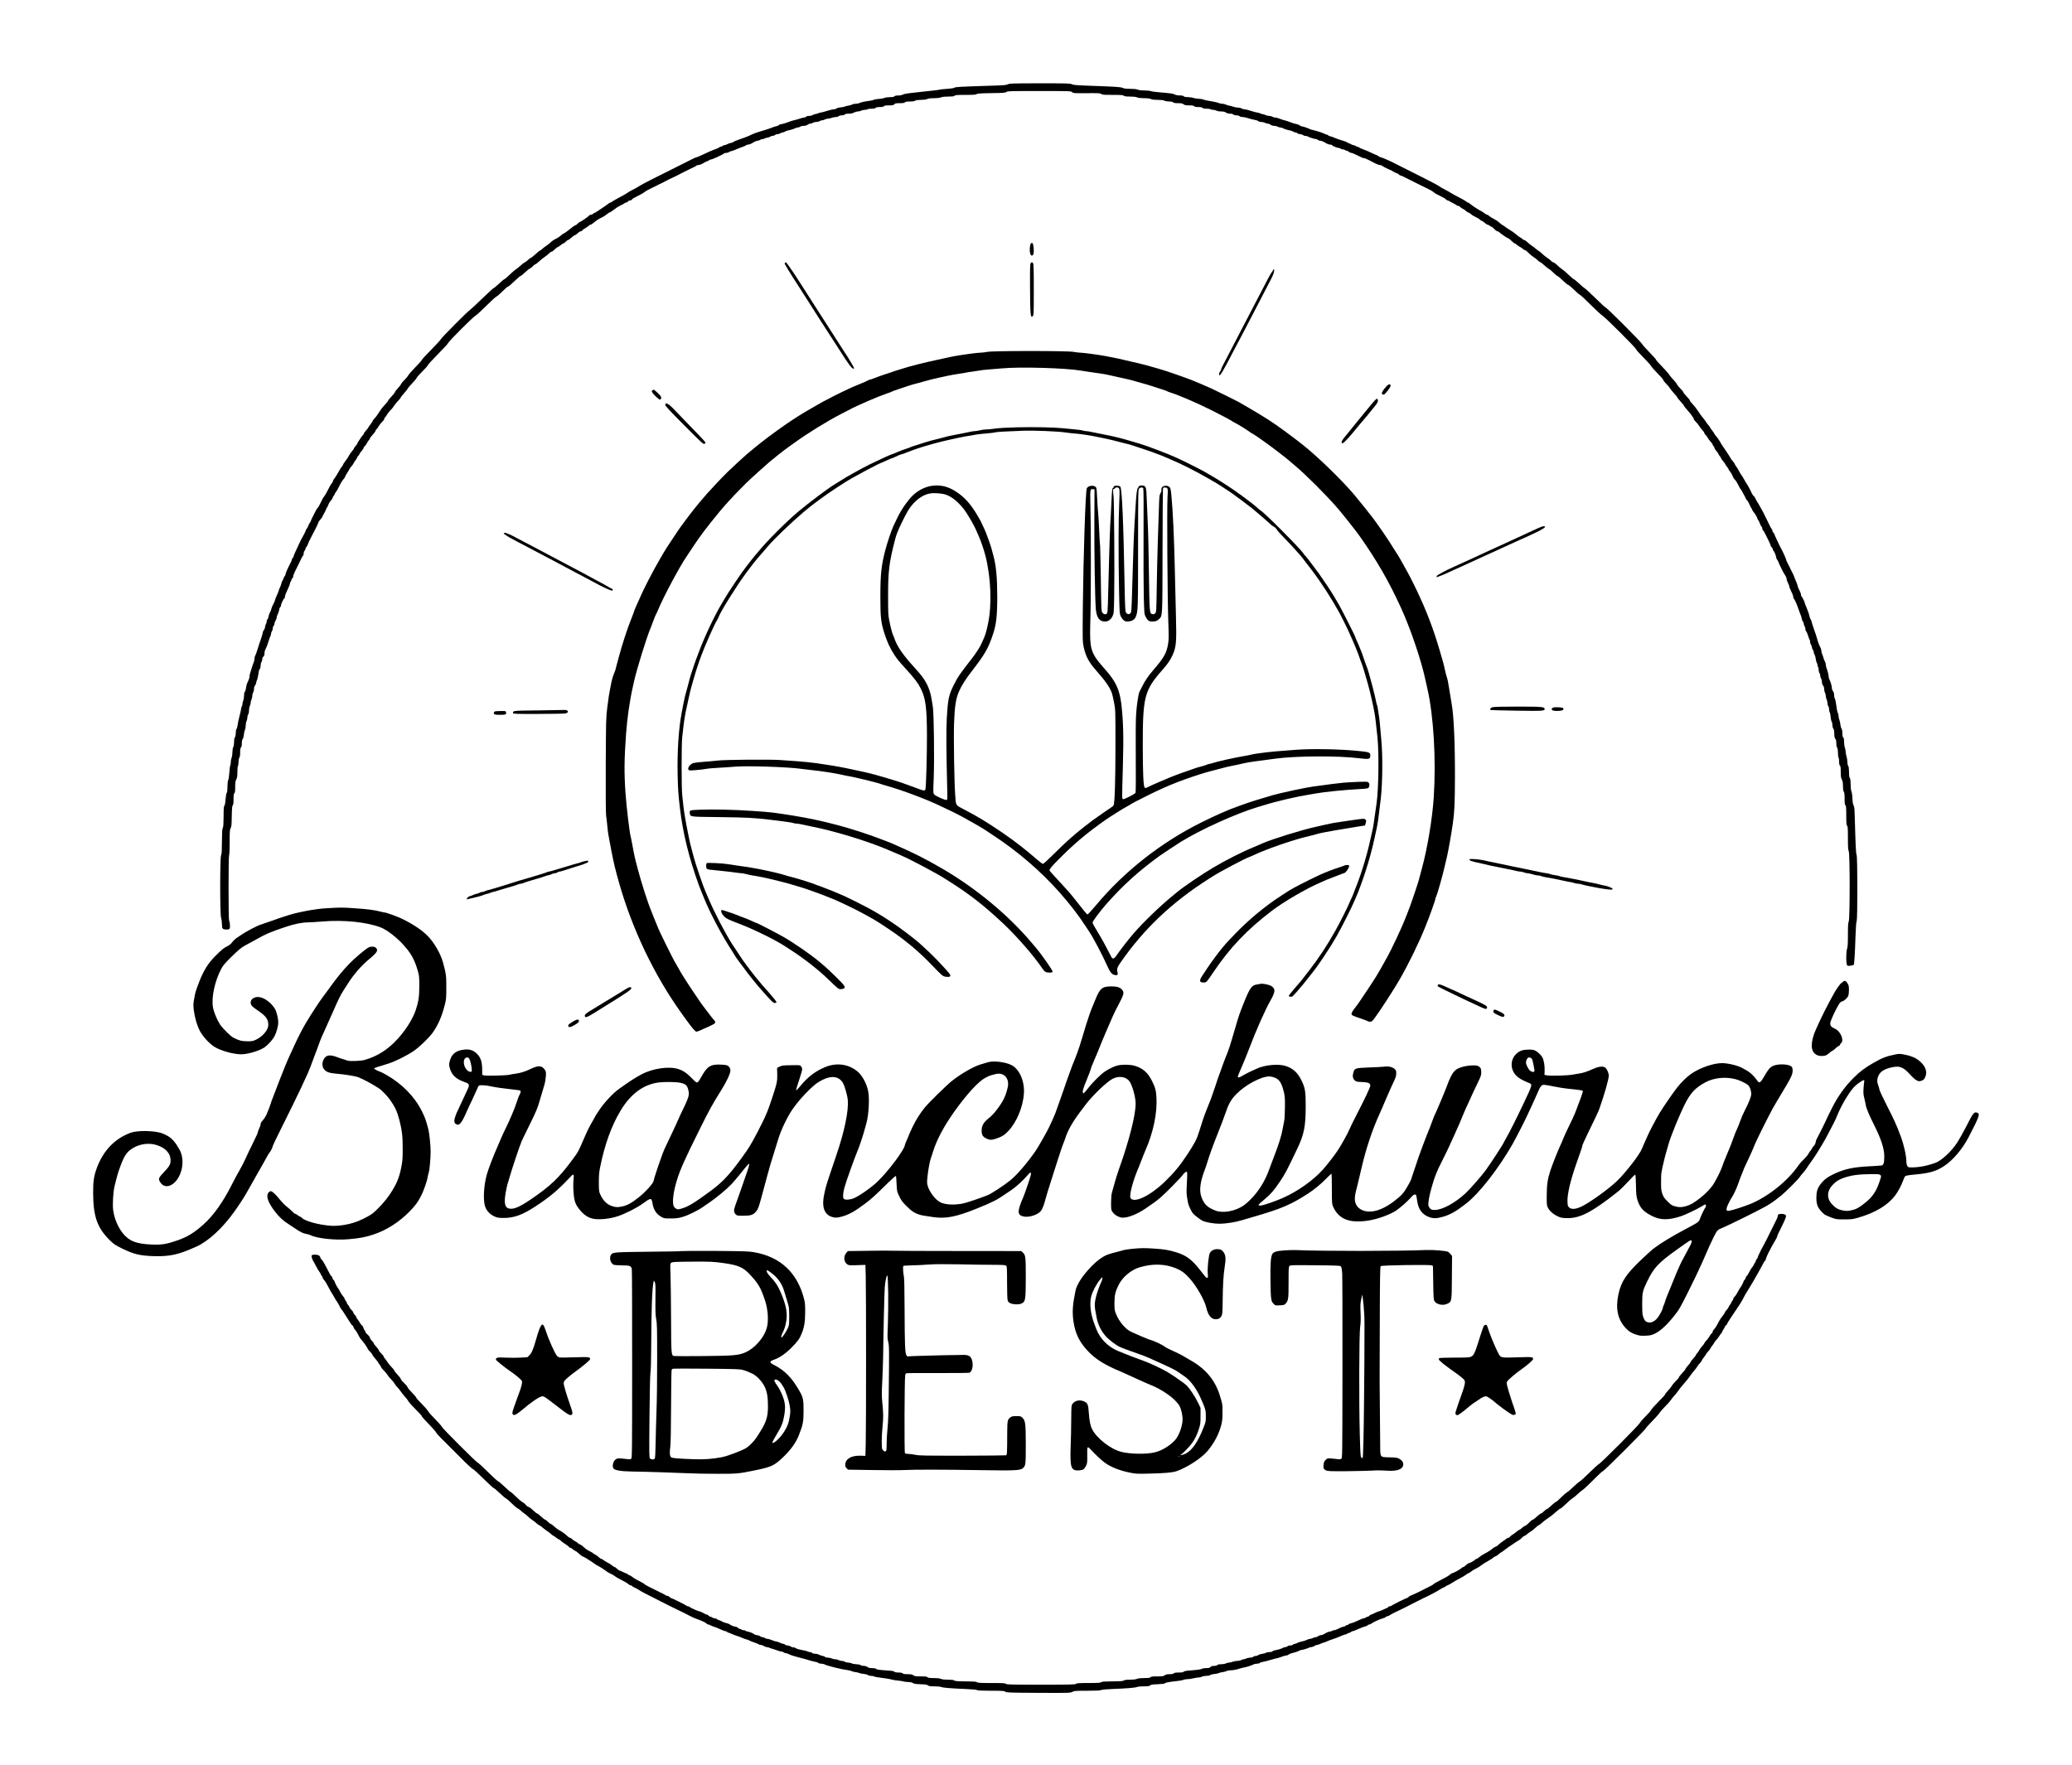
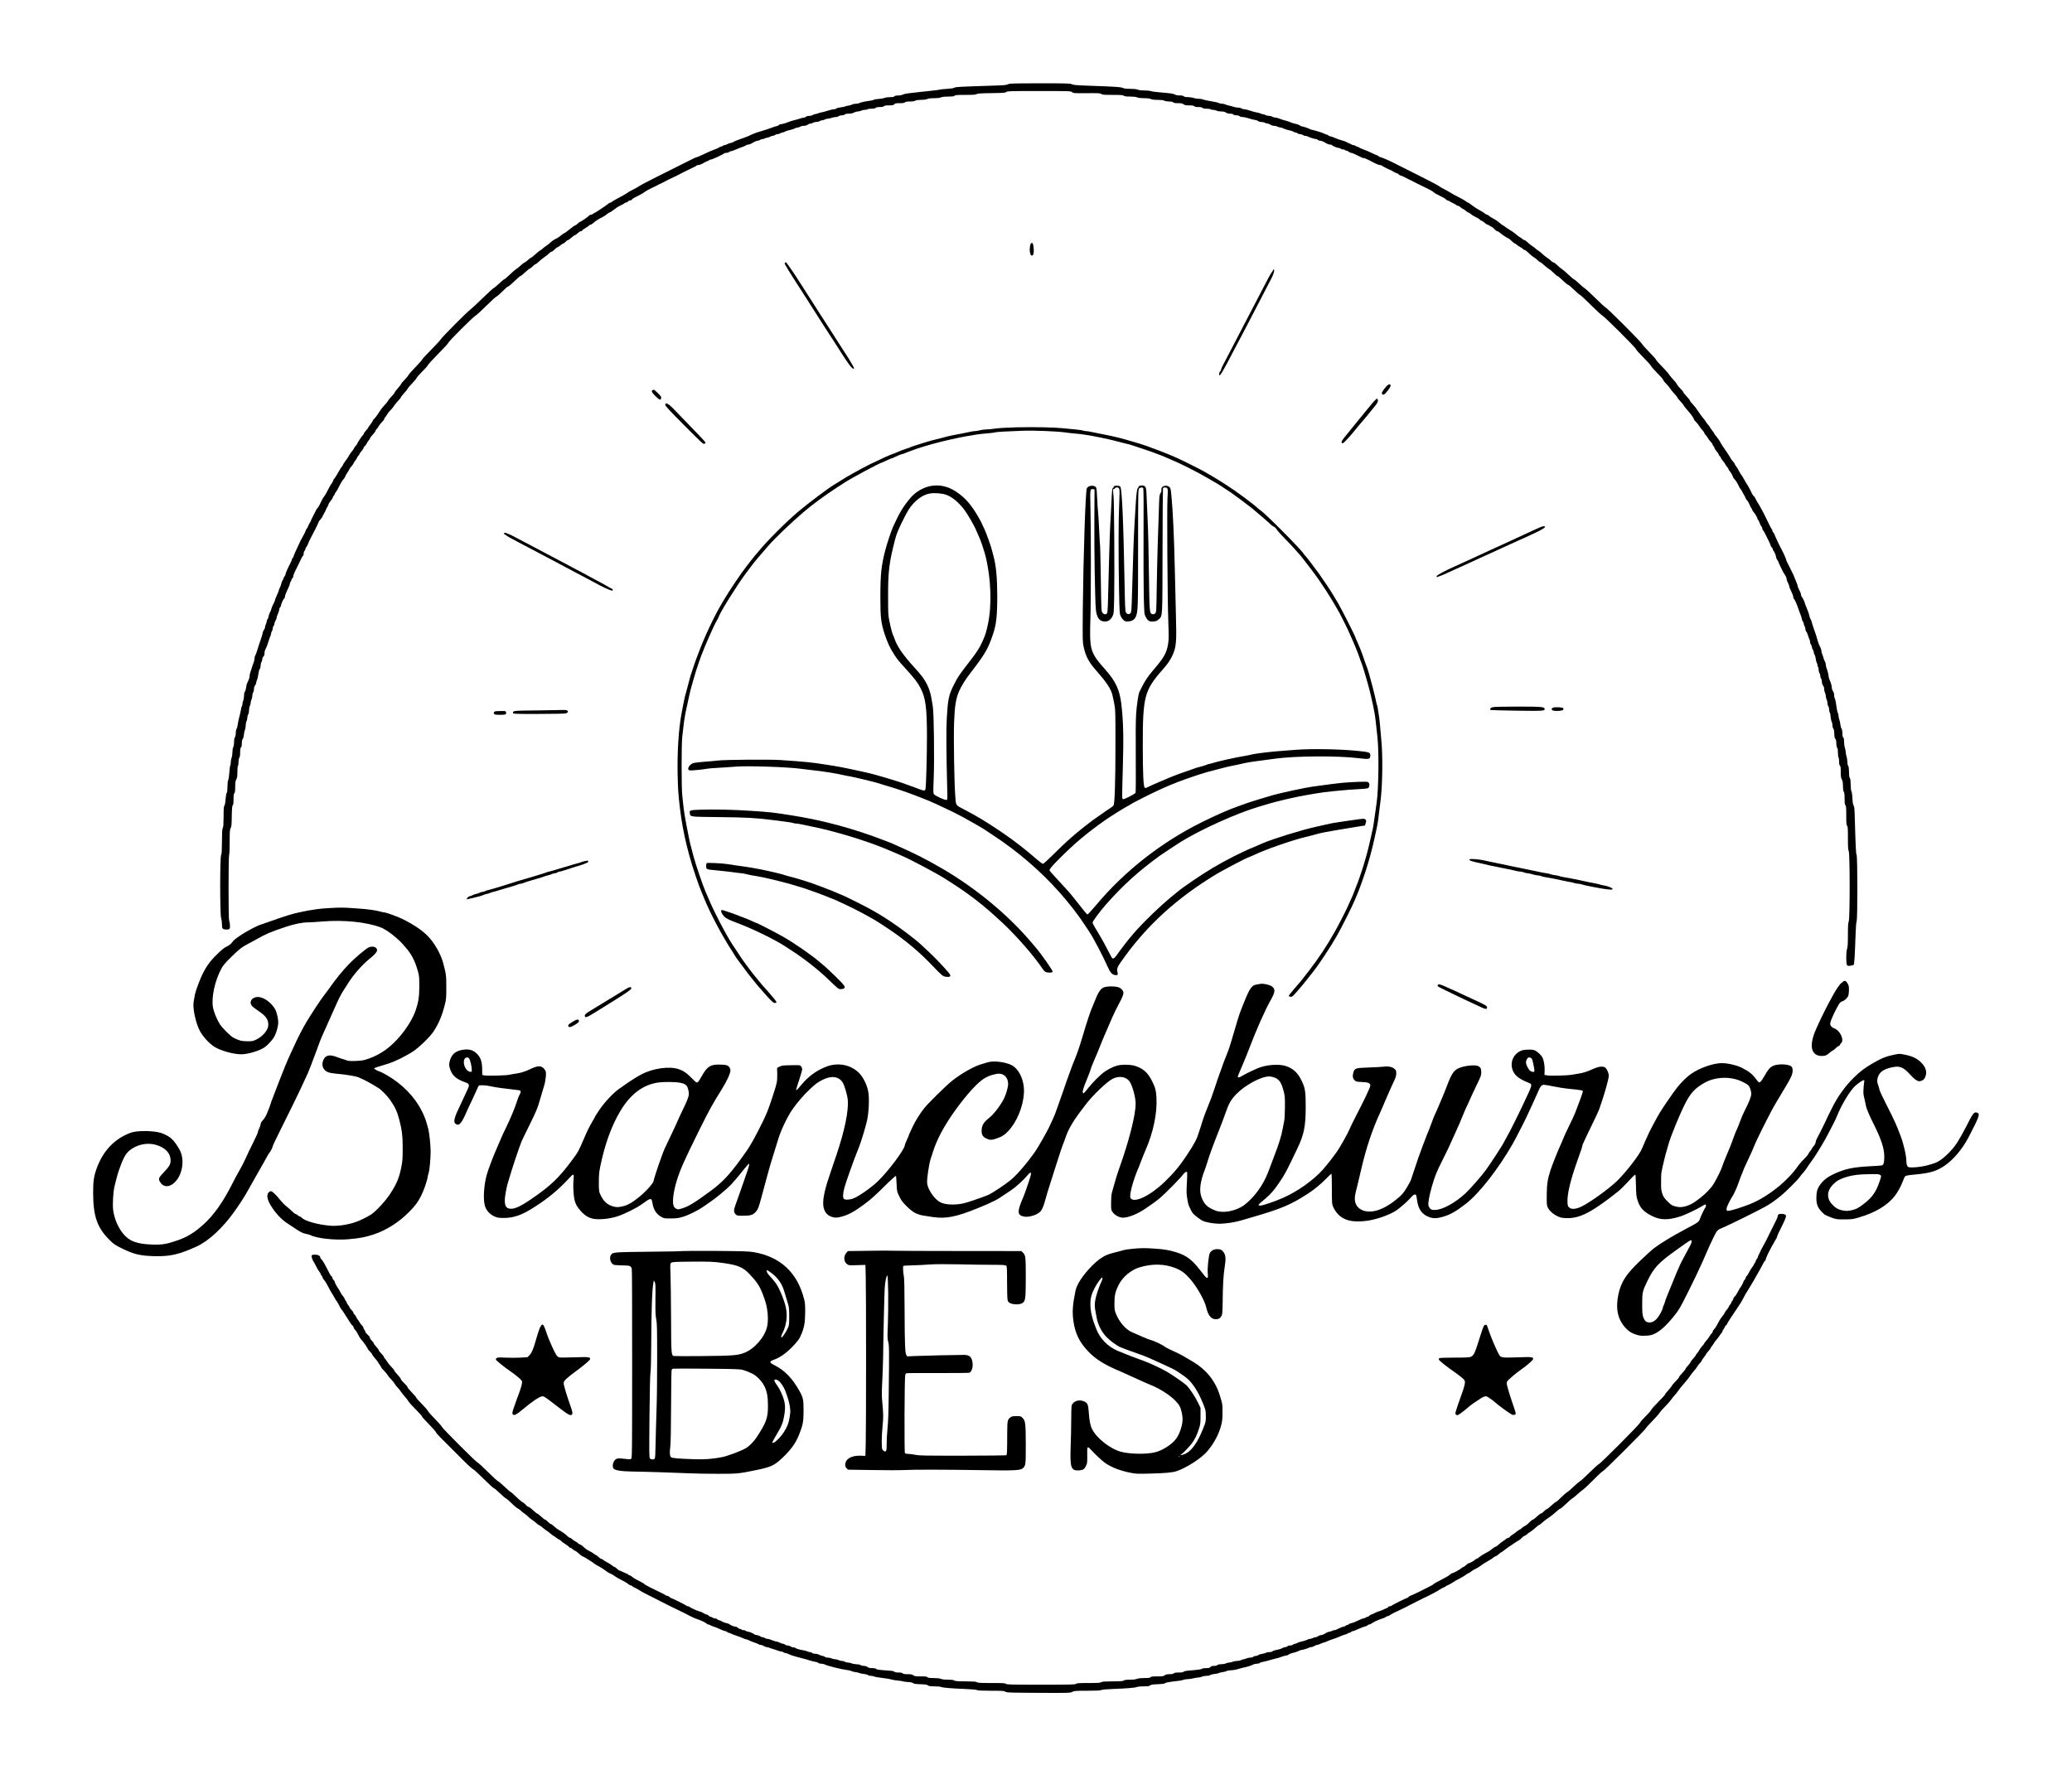
<svg xmlns="http://www.w3.org/2000/svg" version="1.0" viewBox="0 0 3753 3198" preserveAspectRatio="xMidYMid meet">
  <g transform="translate(0,3198) scale(0.1,-0.1)" fill="#000000" stroke="none">
    <path d="M18255 30452 c-25 -13 -76 -18 -285 -24 -599 -19 -667 -23 -683 -37 -11 -8 -59 -16 -134 -21 -65 -4 -125 -10 -133 -14 -9 -3 -60 -11 -115 -16 -55 -5 -158 -17 -230 -25 -71 -8 -166 -19 -210 -24 -44 -4 -93 -15 -110 -24 -18 -10 -53 -17 -86 -17 -38 0 -61 -5 -69 -15 -9 -11 -32 -15 -82 -15 -39 0 -81 -6 -96 -14 -15 -7 -62 -16 -104 -18 -43 -3 -83 -10 -90 -15 -7 -6 -33 -13 -58 -16 -91 -12 -176 -29 -202 -43 -14 -8 -46 -14 -70 -14 -24 0 -52 -6 -63 -14 -11 -7 -42 -16 -69 -20 -27 -3 -54 -10 -60 -15 -6 -5 -41 -12 -78 -16 -37 -4 -73 -13 -79 -21 -6 -8 -27 -14 -45 -14 -18 0 -68 -11 -110 -25 -43 -14 -96 -28 -118 -32 -23 -3 -45 -9 -51 -13 -5 -4 -28 -11 -49 -15 -22 -3 -49 -13 -60 -21 -11 -8 -39 -14 -62 -14 -25 0 -47 -6 -54 -15 -7 -8 -23 -15 -36 -15 -13 0 -41 -7 -61 -14 -21 -8 -69 -22 -108 -31 -38 -9 -83 -22 -100 -30 -49 -21 -129 -45 -151 -45 -12 0 -27 -6 -33 -14 -7 -8 -27 -17 -44 -21 -18 -3 -49 -13 -69 -21 -73 -27 -113 -41 -168 -57 -101 -30 -155 -47 -175 -57 -11 -5 -31 -14 -45 -20 -14 -5 -32 -14 -40 -19 -8 -4 -37 -16 -65 -26 -149 -52 -205 -74 -226 -89 -13 -9 -33 -16 -44 -16 -11 0 -37 -9 -58 -20 -20 -11 -46 -20 -56 -20 -11 0 -22 -4 -25 -9 -3 -5 -18 -12 -33 -16 -16 -3 -35 -12 -43 -19 -8 -8 -44 -23 -80 -35 -36 -12 -120 -49 -188 -82 -67 -32 -129 -59 -137 -59 -8 0 -36 -11 -62 -25 -27 -13 -84 -42 -128 -64 -494 -245 -816 -409 -845 -431 -19 -15 -71 -44 -114 -65 -44 -22 -91 -48 -105 -60 -14 -11 -51 -33 -81 -49 -30 -15 -73 -38 -95 -51 -22 -13 -51 -30 -65 -37 -14 -7 -31 -18 -38 -25 -7 -7 -20 -13 -27 -13 -8 0 -29 -12 -47 -28 -18 -15 -60 -45 -93 -66 -33 -22 -79 -52 -102 -68 -23 -15 -46 -28 -51 -28 -5 0 -15 -7 -22 -15 -7 -8 -23 -15 -36 -15 -12 0 -29 -8 -36 -18 -15 -20 -150 -112 -164 -112 -6 0 -23 -13 -39 -30 -16 -16 -34 -30 -41 -30 -6 0 -29 -14 -50 -30 -22 -17 -65 -50 -96 -75 -32 -25 -62 -45 -68 -45 -5 0 -27 -15 -47 -33 -21 -18 -49 -39 -63 -46 -69 -35 -98 -54 -130 -84 -19 -19 -53 -46 -75 -60 -22 -14 -55 -39 -73 -56 -18 -17 -37 -31 -43 -31 -5 0 -41 -29 -80 -65 -39 -36 -76 -65 -83 -65 -6 0 -30 -17 -52 -39 -23 -21 -50 -42 -61 -45 -11 -4 -45 -29 -74 -57 -30 -28 -66 -57 -81 -65 -15 -8 -66 -52 -115 -99 -48 -47 -93 -85 -100 -85 -6 0 -50 -36 -96 -80 -47 -44 -90 -80 -97 -80 -6 0 -96 -82 -199 -182 -103 -101 -206 -196 -228 -212 -56 -39 -506 -492 -532 -536 -11 -19 -90 -104 -175 -190 -85 -85 -158 -165 -163 -177 -4 -12 -58 -73 -119 -135 -61 -63 -119 -128 -128 -146 -9 -18 -41 -56 -70 -85 -29 -28 -56 -61 -60 -72 -3 -11 -31 -47 -61 -80 -30 -33 -55 -66 -55 -73 0 -8 -27 -42 -60 -76 -33 -35 -60 -68 -60 -74 0 -6 -26 -39 -57 -73 -32 -34 -67 -76 -78 -94 -48 -77 -95 -142 -119 -164 -14 -14 -26 -30 -26 -36 0 -7 -18 -35 -40 -63 -22 -27 -40 -54 -40 -58 0 -5 -18 -29 -40 -52 -22 -24 -40 -50 -40 -57 0 -7 -7 -18 -15 -25 -18 -15 -105 -146 -105 -158 0 -5 -13 -24 -30 -42 -16 -18 -30 -39 -30 -45 0 -6 -14 -27 -31 -46 -17 -19 -39 -50 -50 -69 -28 -50 -39 -68 -81 -123 -21 -27 -38 -55 -38 -62 0 -7 -7 -18 -16 -26 -8 -7 -26 -33 -39 -58 -25 -48 -83 -142 -110 -176 -8 -10 -15 -25 -15 -33 0 -8 -12 -28 -26 -45 -14 -16 -43 -68 -65 -114 -22 -46 -51 -95 -63 -111 -25 -29 -38 -54 -81 -144 -15 -32 -34 -63 -42 -70 -8 -6 -21 -25 -29 -42 -7 -17 -32 -65 -54 -106 -22 -41 -40 -80 -40 -86 0 -6 -8 -22 -19 -35 -10 -13 -23 -41 -30 -61 -7 -20 -19 -42 -27 -48 -7 -7 -14 -18 -14 -25 0 -8 -18 -46 -40 -87 -53 -96 -53 -94 -82 -158 -73 -154 -96 -207 -102 -232 -3 -16 -11 -28 -16 -28 -6 0 -10 -7 -10 -16 0 -9 -11 -37 -24 -63 -50 -95 -96 -200 -96 -219 0 -11 -6 -25 -14 -31 -8 -7 -17 -24 -21 -39 -4 -15 -12 -34 -20 -42 -7 -8 -15 -31 -19 -50 -3 -20 -15 -52 -26 -73 -11 -20 -20 -44 -20 -52 0 -8 -16 -48 -35 -89 -19 -41 -35 -82 -35 -91 0 -8 -13 -39 -29 -68 -16 -28 -32 -68 -36 -87 -4 -19 -15 -49 -26 -65 -10 -17 -21 -50 -25 -73 -3 -23 -13 -47 -20 -53 -8 -6 -14 -23 -14 -38 -1 -14 -7 -37 -15 -51 -8 -14 -14 -37 -15 -51 0 -15 -9 -38 -20 -52 -11 -14 -20 -33 -20 -43 0 -17 -36 -135 -66 -214 -7 -19 -23 -69 -35 -110 -12 -41 -28 -84 -35 -95 -8 -11 -14 -35 -14 -53 0 -19 -6 -48 -13 -65 -8 -18 -22 -59 -32 -92 -9 -33 -24 -77 -31 -98 -8 -20 -14 -51 -14 -67 0 -27 -14 -67 -45 -130 -7 -14 -15 -49 -18 -79 -4 -30 -13 -61 -22 -71 -10 -11 -15 -36 -15 -72 0 -31 -7 -72 -15 -91 -8 -20 -15 -50 -15 -66 0 -16 -4 -32 -9 -35 -5 -4 -12 -30 -16 -59 -4 -28 -18 -88 -30 -132 -12 -44 -25 -106 -29 -139 -4 -32 -13 -68 -21 -79 -9 -13 -15 -44 -15 -77 0 -34 -6 -64 -15 -76 -9 -12 -15 -43 -15 -84 0 -37 -6 -77 -15 -94 -9 -16 -15 -55 -15 -92 0 -36 -7 -81 -15 -101 -8 -19 -15 -55 -15 -80 0 -24 -4 -52 -10 -62 -5 -10 -12 -67 -16 -127 -4 -60 -13 -121 -20 -136 -9 -17 -14 -61 -14 -120 0 -63 -4 -100 -14 -113 -7 -11 -17 -63 -21 -119 -4 -63 -12 -105 -21 -113 -11 -11 -14 -55 -14 -196 -1 -139 -4 -188 -15 -207 -11 -19 -14 -74 -15 -245 -1 -171 -4 -226 -15 -245 -22 -38 -22 -1078 0 -1140 8 -23 15 -74 15 -113 0 -83 11 -96 82 -97 37 0 50 4 58 19 11 22 5 113 -10 141 -14 26 -13 1165 0 1190 6 12 10 109 10 240 0 193 3 225 18 248 14 22 18 57 20 214 3 145 7 190 18 199 10 8 14 37 14 109 0 75 4 100 15 110 11 10 15 36 15 112 0 79 4 107 20 138 16 31 20 59 20 139 0 56 4 103 10 106 5 3 10 34 10 68 1 39 6 69 15 81 10 14 15 45 15 97 0 56 4 80 15 89 10 9 15 31 15 73 0 41 5 66 16 78 8 9 18 43 21 75 2 33 11 73 19 91 8 17 14 53 14 80 0 26 7 61 15 77 8 15 15 45 15 65 0 21 7 46 15 57 8 11 15 42 15 74 0 30 7 66 15 80 8 14 14 39 15 56 0 18 7 45 15 60 8 16 15 47 15 69 0 22 7 49 15 59 8 11 15 39 15 62 0 26 7 51 20 67 11 14 20 35 20 47 0 12 5 31 12 43 7 12 15 45 20 72 17 108 21 125 34 136 8 7 14 31 14 58 0 25 7 55 15 65 8 11 15 34 15 51 0 19 8 39 20 50 14 12 20 31 20 58 0 21 6 51 14 65 26 51 44 97 61 157 9 33 23 73 31 88 8 16 14 38 14 50 0 12 7 31 15 41 8 11 15 34 15 52 0 17 7 37 15 44 8 7 15 24 15 39 0 14 9 40 20 56 11 17 20 41 20 53 0 13 6 36 14 50 17 34 36 93 36 114 0 9 7 21 15 28 8 7 15 22 15 33 0 26 48 127 60 127 6 0 10 13 10 30 0 16 20 71 45 121 25 50 45 101 45 113 0 11 7 30 15 40 8 11 15 27 15 37 0 9 7 19 15 23 8 3 15 17 15 32 0 14 16 58 36 98 20 39 47 96 62 126 14 30 29 62 34 70 5 8 15 29 23 47 8 17 19 34 25 38 5 3 10 21 10 39 0 19 7 39 15 46 8 7 15 20 15 30 0 9 9 29 20 43 11 14 20 29 20 33 0 8 42 102 61 134 4 8 22 42 39 75 16 33 34 67 39 75 17 29 61 125 61 134 0 5 16 26 35 47 19 22 35 43 35 49 0 5 13 31 29 58 16 27 32 60 36 73 4 13 13 31 20 39 7 8 18 31 24 50 6 20 25 50 41 68 16 18 33 44 36 57 3 13 12 29 20 36 8 6 14 17 14 24 0 8 11 26 24 42 14 16 41 65 62 109 20 43 52 96 71 117 18 20 33 43 33 50 0 7 18 39 40 72 22 33 40 64 40 69 0 5 16 26 35 47 19 22 35 44 35 49 0 5 16 30 35 56 19 25 35 51 35 58 0 6 9 19 20 29 11 9 20 23 20 30 0 7 16 30 35 51 20 22 38 50 41 63 4 14 13 27 20 30 8 3 23 25 36 49 12 24 30 52 40 61 10 9 18 22 18 30 0 8 23 38 50 67 28 29 50 60 50 68 0 8 9 23 21 34 12 10 29 35 39 54 10 19 37 53 59 75 23 21 41 47 41 56 0 9 7 22 15 29 8 6 26 32 41 58 15 25 41 57 57 71 17 14 45 48 62 76 18 28 53 71 79 97 25 26 46 52 46 59 0 6 25 38 55 71 30 33 62 72 70 88 8 16 46 61 85 100 38 39 72 81 76 93 4 12 51 66 105 119 55 54 99 105 99 113 0 8 83 99 185 202 102 103 185 194 185 202 0 21 447 468 491 491 19 10 107 90 195 178 87 87 170 162 182 167 13 4 64 47 112 96 48 49 95 89 104 89 9 0 60 43 113 95 54 52 104 95 111 95 8 0 44 29 80 64 37 35 76 66 88 70 12 4 35 22 53 41 17 19 37 35 44 35 7 0 38 23 68 51 29 28 77 65 104 84 28 18 63 47 79 64 17 17 37 31 46 31 9 0 34 18 55 40 21 22 44 40 51 40 7 0 31 16 54 35 23 19 47 35 54 35 7 0 25 14 41 30 16 17 34 30 42 30 7 0 35 20 63 45 28 25 57 45 64 45 7 0 29 16 49 35 20 19 45 35 57 35 11 0 23 7 26 15 3 8 29 27 58 43 28 17 58 37 65 46 7 9 20 16 29 16 8 0 32 15 52 33 51 43 94 71 156 100 27 13 66 38 86 56 20 17 41 31 47 31 10 0 51 28 131 88 14 11 51 31 82 46 32 15 60 31 63 37 4 5 14 9 24 9 10 0 26 9 36 20 10 11 29 20 42 20 13 0 26 7 30 15 3 9 20 22 37 30 17 8 38 18 46 23 8 5 40 21 70 37 30 15 66 38 80 50 14 12 70 43 125 69 55 26 107 51 115 57 8 5 26 14 40 19 14 6 34 15 45 22 37 21 183 95 202 101 10 4 25 10 33 15 47 27 270 138 326 163 23 9 45 22 48 28 4 6 21 11 38 11 17 0 55 15 88 35 32 19 64 35 73 35 8 0 20 7 27 15 7 8 23 15 37 15 24 0 229 95 239 111 3 5 20 9 39 9 18 0 40 7 49 15 8 8 24 15 35 15 12 0 49 13 84 29 34 15 87 36 117 46 30 10 62 24 71 31 8 8 25 14 37 14 25 0 53 12 107 45 22 13 52 24 66 25 14 0 34 7 45 15 10 8 31 15 46 15 15 0 29 4 32 9 3 4 24 11 47 15 23 4 51 13 62 21 12 8 33 15 48 15 15 0 32 7 39 15 7 8 27 15 44 15 17 0 40 7 50 15 11 8 29 15 41 15 11 0 29 6 40 14 11 7 36 17 55 21 52 10 102 26 132 41 14 8 37 14 50 14 12 0 32 7 42 15 11 8 40 15 64 15 29 0 53 7 69 20 14 11 37 20 52 20 14 0 35 7 45 15 11 8 38 15 61 15 23 0 50 7 61 15 10 8 30 15 44 15 14 0 36 7 50 15 14 8 39 14 56 15 17 0 47 6 65 14 19 8 51 14 72 14 21 0 46 7 56 16 10 9 35 16 58 16 24 0 46 6 53 15 8 10 31 15 71 15 40 0 71 6 96 20 21 11 54 20 73 20 19 1 46 7 60 15 14 8 44 14 67 15 23 0 45 5 48 10 3 6 35 10 69 10 44 0 67 5 76 15 9 10 32 15 75 15 43 0 66 5 75 15 9 11 33 15 91 15 67 0 82 3 96 20 15 17 30 20 99 20 60 0 85 4 94 15 9 11 33 15 89 15 52 0 83 5 97 15 13 10 45 14 104 15 55 0 95 5 114 15 19 10 58 15 121 15 60 0 105 5 128 15 24 10 70 15 135 15 76 0 102 4 112 15 10 12 45 15 198 15 146 0 189 3 201 14 13 11 69 15 268 18 220 3 254 6 271 21 17 16 64 17 591 17 561 0 573 0 599 -20 24 -20 38 -21 269 -19 213 2 246 0 261 -15 16 -14 46 -16 205 -16 152 0 188 -3 201 -15 11 -11 39 -15 111 -15 62 0 108 -5 132 -15 23 -10 68 -15 128 -15 63 0 102 -5 121 -15 20 -10 60 -15 124 -15 63 -1 103 -5 120 -15 14 -8 52 -14 86 -15 42 0 65 -5 74 -15 9 -11 33 -15 87 -15 60 0 80 -4 100 -20 21 -16 41 -20 103 -20 57 0 81 -4 90 -15 9 -10 32 -15 75 -15 43 0 66 -5 75 -15 9 -10 32 -15 74 -15 34 0 67 -5 72 -10 6 -6 28 -11 50 -11 21 -1 49 -8 61 -15 12 -8 48 -14 80 -14 41 0 67 -6 88 -20 19 -13 47 -20 76 -20 29 0 51 -6 59 -15 7 -9 29 -15 55 -15 26 0 48 -6 55 -15 7 -8 28 -15 47 -15 20 0 56 -6 82 -14 62 -20 129 -37 168 -43 18 -3 38 -11 44 -19 6 -8 30 -14 53 -14 22 -1 52 -7 66 -15 14 -8 37 -14 51 -15 15 0 38 -9 52 -20 15 -12 41 -20 64 -20 21 -1 49 -7 63 -15 14 -8 36 -14 48 -15 13 0 36 -6 50 -14 30 -15 80 -31 132 -41 19 -4 44 -14 55 -21 11 -8 29 -14 41 -14 12 0 27 -7 34 -15 7 -8 27 -15 44 -15 17 0 44 -9 60 -19 16 -11 35 -17 42 -14 7 2 26 -2 41 -10 35 -19 125 -47 151 -47 11 0 25 -7 32 -15 7 -8 27 -15 44 -15 17 -1 49 -12 71 -25 55 -34 82 -45 110 -45 13 0 27 -4 30 -10 9 -14 94 -50 119 -50 12 0 32 -7 44 -16 13 -9 29 -14 35 -11 7 3 21 -1 32 -9 10 -8 26 -14 35 -14 9 0 27 -9 40 -20 13 -11 34 -20 46 -20 13 0 67 -23 119 -50 53 -28 100 -48 105 -45 5 3 17 1 27 -5 10 -5 29 -14 43 -20 14 -5 63 -30 109 -55 46 -25 97 -45 112 -45 15 0 30 -4 34 -9 5 -9 147 -81 159 -81 3 0 28 -13 54 -30 27 -16 56 -30 64 -30 8 0 23 -9 33 -20 10 -11 24 -20 32 -20 8 0 31 -9 51 -20 20 -11 75 -38 122 -61 77 -37 115 -56 160 -80 8 -5 49 -25 90 -44 114 -55 153 -76 180 -100 14 -11 36 -27 50 -33 14 -7 32 -16 40 -20 8 -5 38 -20 65 -33 28 -13 56 -31 62 -40 7 -9 25 -20 40 -24 15 -3 30 -10 33 -14 3 -4 31 -20 62 -34 31 -15 60 -32 63 -37 3 -6 15 -10 26 -10 11 0 30 -11 42 -24 12 -13 32 -26 44 -30 12 -4 36 -20 54 -37 17 -16 37 -29 45 -29 7 0 29 -14 48 -30 18 -17 58 -41 87 -54 30 -13 63 -33 73 -45 11 -11 25 -21 33 -21 7 0 30 -16 52 -35 21 -19 45 -35 53 -35 9 0 27 -9 41 -20 14 -11 30 -20 36 -20 5 0 27 -18 47 -40 21 -22 45 -40 55 -40 10 0 26 -9 36 -19 23 -24 152 -111 165 -111 6 0 31 -20 56 -45 25 -25 51 -45 57 -45 7 0 25 -12 40 -26 16 -15 43 -32 59 -40 17 -7 39 -22 48 -33 10 -12 26 -21 36 -21 10 0 42 -25 72 -56 30 -30 71 -64 90 -74 19 -10 51 -34 69 -54 19 -20 41 -36 49 -36 7 0 39 -24 70 -54 31 -29 71 -60 87 -69 17 -8 55 -41 85 -71 30 -31 61 -56 68 -56 8 0 51 -36 96 -80 45 -44 89 -80 98 -80 8 0 57 -40 107 -89 50 -50 100 -93 112 -96 11 -4 98 -85 193 -180 96 -95 189 -181 207 -191 44 -22 609 -586 609 -607 0 -9 58 -75 130 -147 71 -71 137 -144 146 -162 9 -18 61 -77 115 -131 55 -54 101 -108 105 -121 3 -13 26 -43 51 -67 25 -23 57 -61 70 -83 14 -23 50 -67 79 -98 30 -31 54 -61 54 -68 0 -6 27 -40 60 -75 33 -35 60 -69 60 -75 0 -6 26 -39 58 -75 70 -78 122 -151 122 -170 0 -8 16 -29 36 -47 20 -18 47 -52 61 -76 14 -23 40 -58 59 -77 19 -20 34 -42 34 -50 0 -8 9 -23 21 -33 11 -9 29 -33 39 -52 10 -19 35 -52 54 -73 20 -21 36 -44 36 -51 0 -8 6 -19 14 -25 8 -7 17 -24 21 -38 3 -15 18 -39 32 -53 14 -14 32 -39 39 -56 7 -17 20 -36 28 -44 9 -7 16 -18 16 -26 0 -7 18 -34 40 -59 22 -25 40 -51 40 -57 0 -6 14 -26 30 -45 17 -18 30 -40 30 -47 0 -8 7 -19 15 -26 17 -14 65 -98 65 -114 0 -6 15 -27 33 -46 19 -19 46 -63 62 -98 15 -34 33 -66 40 -70 6 -4 22 -29 35 -57 13 -27 29 -57 35 -65 7 -8 16 -26 20 -40 4 -14 18 -36 31 -48 13 -13 31 -45 41 -70 9 -26 23 -53 29 -60 7 -6 16 -22 19 -35 4 -12 17 -33 29 -47 26 -29 66 -97 66 -112 0 -5 8 -22 19 -36 10 -15 24 -44 30 -64 7 -20 19 -42 27 -48 7 -7 14 -23 14 -36 0 -13 6 -27 13 -31 7 -4 30 -44 51 -88 20 -44 48 -101 62 -126 13 -26 24 -53 24 -61 0 -8 9 -23 20 -33 11 -10 20 -26 20 -36 0 -10 4 -21 10 -24 14 -9 50 -94 50 -120 0 -12 9 -34 20 -48 11 -14 20 -29 20 -33 0 -9 45 -106 61 -134 5 -8 14 -26 19 -39 6 -13 24 -44 40 -68 17 -24 30 -56 30 -71 0 -15 11 -48 25 -74 14 -26 25 -56 25 -67 0 -11 16 -50 35 -87 19 -37 35 -79 35 -95 0 -15 4 -31 10 -34 11 -7 49 -87 69 -145 36 -101 45 -128 57 -155 7 -16 16 -46 19 -66 3 -21 12 -42 20 -49 8 -7 15 -24 15 -39 0 -14 7 -35 15 -45 8 -11 15 -34 15 -52 0 -17 7 -37 15 -44 8 -7 22 -38 31 -69 9 -31 23 -68 31 -84 8 -15 11 -32 8 -37 -4 -6 3 -25 14 -44 12 -18 21 -45 21 -58 0 -14 7 -31 15 -38 8 -7 15 -24 15 -39 0 -15 7 -36 15 -49 9 -12 18 -45 22 -74 3 -29 12 -63 19 -75 8 -12 14 -33 14 -47 0 -14 5 -28 10 -31 6 -3 10 -25 10 -48 0 -23 7 -51 15 -61 8 -11 15 -34 15 -51 0 -17 7 -40 15 -51 8 -10 15 -37 15 -60 0 -26 7 -49 20 -64 13 -15 20 -38 20 -64 1 -23 7 -52 15 -66 8 -14 14 -41 15 -60 0 -19 7 -48 15 -64 8 -15 15 -45 15 -65 0 -20 7 -45 15 -55 8 -11 15 -38 15 -61 0 -23 5 -46 11 -52 6 -6 14 -42 16 -80 3 -37 12 -77 19 -88 8 -11 14 -39 14 -64 0 -26 6 -51 16 -62 10 -11 16 -40 17 -92 2 -55 7 -81 20 -94 12 -14 17 -37 17 -79 0 -37 6 -68 15 -80 10 -13 14 -44 15 -96 0 -42 5 -80 10 -83 6 -3 10 -35 10 -69 0 -44 5 -67 15 -76 12 -10 15 -36 15 -114 0 -82 4 -108 20 -139 15 -28 20 -56 20 -119 1 -57 5 -89 15 -102 11 -15 15 -48 15 -127 0 -82 3 -109 15 -119 12 -10 15 -44 15 -185 0 -141 3 -175 15 -185 12 -10 15 -48 15 -220 0 -162 3 -215 15 -243 22 -54 22 -1217 0 -1270 -12 -28 -15 -82 -15 -245 0 -161 -4 -219 -15 -252 -20 -56 -21 -268 -1 -295 11 -15 21 -17 62 -11 26 3 53 11 59 17 11 11 20 161 33 529 5 144 12 246 20 263 18 41 17 1169 -1 1200 -12 21 -18 151 -33 681 -4 150 -8 193 -21 213 -11 17 -18 56 -21 126 -2 57 -11 114 -18 129 -9 17 -14 62 -14 125 -1 70 -5 103 -15 117 -11 14 -15 47 -15 110 -1 64 -5 97 -15 110 -9 12 -15 43 -15 75 -1 31 -7 74 -15 96 -8 22 -15 58 -15 80 -1 22 -7 58 -15 80 -8 22 -15 70 -15 106 0 47 -4 70 -15 79 -10 9 -15 31 -15 74 0 39 -6 70 -15 84 -9 12 -18 45 -21 74 -3 29 -12 70 -20 91 -8 20 -14 51 -14 68 0 17 -5 40 -12 52 -11 21 -18 57 -36 187 -4 30 -13 65 -20 77 -7 12 -12 40 -12 63 0 27 -7 51 -20 67 -11 14 -20 40 -20 57 0 33 -23 113 -46 159 -8 16 -14 41 -14 57 0 26 -21 107 -41 158 -5 13 -9 35 -9 50 0 15 -8 43 -19 62 -10 19 -22 50 -26 68 -4 18 -13 45 -21 60 -8 15 -14 40 -14 55 0 16 -6 41 -13 55 -31 61 -46 100 -61 157 -8 33 -34 112 -57 175 -22 63 -43 129 -46 145 -3 17 -11 37 -18 45 -7 8 -16 31 -20 50 -10 48 -29 105 -59 173 -14 32 -26 63 -26 69 0 16 -48 116 -60 123 -6 3 -10 18 -10 33 0 15 -14 51 -30 81 -17 30 -30 63 -30 73 0 11 -11 43 -24 71 -13 29 -27 63 -31 77 -6 23 -33 83 -54 120 -5 8 -14 26 -20 40 -6 14 -15 32 -19 40 -34 61 -62 122 -62 134 0 13 -64 154 -89 196 -21 35 -121 248 -121 257 0 6 -9 20 -20 33 -11 13 -20 31 -20 41 0 10 -5 21 -11 25 -6 3 -40 68 -75 143 -36 75 -69 143 -74 151 -5 8 -23 41 -40 73 -17 32 -38 70 -48 85 -31 48 -42 66 -58 102 -9 19 -23 39 -31 43 -8 5 -23 28 -34 50 -10 23 -23 49 -27 57 -5 8 -14 25 -20 38 -22 41 -37 67 -49 82 -7 9 -26 43 -44 75 -17 33 -39 69 -49 80 -10 11 -30 45 -45 75 -15 30 -38 68 -51 83 -13 16 -24 34 -24 40 0 7 -16 29 -35 51 -19 21 -35 42 -35 46 0 4 -24 42 -52 85 -29 42 -57 85 -63 94 -5 9 -21 32 -35 51 -14 19 -36 56 -49 82 -14 25 -42 65 -63 89 -21 23 -38 47 -38 52 0 5 -18 32 -40 59 -22 28 -40 54 -40 59 0 4 -12 21 -26 36 -15 15 -38 46 -51 68 -14 22 -38 54 -53 70 -15 17 -52 68 -83 115 -30 47 -76 105 -101 130 -25 24 -46 51 -46 60 0 8 -27 43 -60 77 -33 34 -60 68 -60 76 0 8 -23 36 -51 63 -28 27 -57 63 -65 81 -8 17 -36 54 -63 81 -27 27 -60 67 -74 88 -13 22 -56 71 -93 110 -95 96 -154 163 -154 174 0 5 -52 62 -115 127 -64 65 -124 134 -135 153 -22 41 -641 660 -660 660 -7 0 -90 76 -185 170 -95 93 -182 173 -193 177 -11 5 -56 43 -101 86 -45 42 -88 77 -94 77 -7 0 -52 39 -102 86 -49 47 -102 92 -117 100 -15 8 -49 36 -76 63 -26 27 -60 53 -75 56 -15 4 -33 15 -40 25 -7 10 -39 36 -72 58 -33 22 -73 54 -90 72 -16 17 -46 41 -65 53 -19 12 -46 32 -60 45 -14 13 -43 35 -65 49 -22 14 -58 43 -79 64 -22 22 -48 39 -57 39 -9 0 -22 7 -30 16 -7 8 -26 22 -43 31 -17 9 -48 31 -68 49 -37 33 -98 76 -147 104 -15 8 -43 27 -63 43 -19 15 -38 27 -42 27 -5 0 -30 20 -57 44 -26 24 -73 56 -104 71 -31 15 -68 38 -82 51 -14 13 -32 24 -41 24 -8 0 -28 11 -44 26 -17 14 -52 36 -77 48 -52 27 -139 85 -183 121 -16 14 -35 25 -41 25 -6 0 -20 9 -31 19 -12 11 -73 46 -136 78 -64 32 -129 68 -146 80 -17 12 -64 38 -105 59 -41 20 -90 49 -109 64 -19 15 -199 109 -400 209 -201 100 -372 186 -380 191 -38 24 -253 120 -269 120 -10 0 -30 9 -44 20 -14 11 -30 20 -35 20 -5 0 -46 18 -91 40 -44 22 -109 49 -143 61 -35 12 -70 28 -79 35 -8 8 -22 14 -30 14 -9 0 -24 7 -35 15 -10 8 -28 15 -39 15 -11 0 -29 6 -40 14 -11 7 -31 17 -45 21 -14 4 -32 13 -40 20 -8 7 -46 20 -85 31 -38 10 -97 30 -130 46 -33 15 -70 28 -81 28 -12 0 -27 7 -34 15 -7 8 -19 15 -27 15 -8 0 -27 7 -41 15 -28 16 -175 63 -227 72 -16 3 -34 9 -40 13 -15 12 -127 50 -146 50 -9 0 -27 8 -40 19 -13 10 -40 21 -59 23 -35 6 -80 20 -135 43 -16 7 -52 18 -80 25 -27 6 -70 20 -94 31 -24 10 -58 19 -75 19 -18 0 -41 7 -52 15 -10 8 -37 15 -59 15 -22 0 -51 7 -65 15 -14 8 -34 14 -45 15 -11 0 -33 7 -49 15 -15 8 -39 15 -53 15 -14 0 -65 14 -115 30 -49 17 -104 30 -121 30 -18 0 -41 7 -51 15 -11 8 -39 15 -63 15 -23 0 -60 6 -80 14 -21 8 -56 17 -78 21 -21 4 -52 13 -67 21 -15 8 -43 14 -63 14 -20 0 -46 6 -58 12 -12 7 -56 18 -97 25 -133 23 -165 30 -193 42 -16 6 -52 11 -80 11 -29 0 -70 7 -92 15 -22 8 -68 14 -101 15 -42 0 -66 5 -74 15 -9 10 -31 15 -72 15 -37 0 -71 6 -91 17 -31 17 -64 22 -299 42 -65 5 -126 15 -137 20 -11 6 -60 11 -109 11 -57 0 -103 5 -125 15 -24 10 -70 15 -137 15 -73 0 -111 5 -138 17 -38 17 -104 21 -652 41 -189 7 -241 12 -267 25 -29 15 -86 17 -580 17 -493 -1 -551 -2 -578 -18z" />
    <path d="M18670 27565 c-7 -8 -15 -43 -17 -78 -6 -76 10 -137 36 -137 30 0 41 43 34 128 -7 95 -24 122 -53 87z" />
    <path d="M14221 27221 c-11 -7 -11 -13 0 -34 27 -50 84 -144 147 -242 81 -125 97 -150 163 -254 30 -47 81 -127 114 -178 33 -51 87 -136 120 -189 33 -52 85 -135 116 -182 31 -48 87 -134 124 -192 37 -58 91 -141 120 -185 28 -44 72 -111 96 -150 146 -230 209 -314 236 -314 21 -1 19 5 -28 87 -28 48 -61 103 -73 122 -13 19 -53 80 -88 135 -60 93 -90 140 -242 378 -32 50 -78 121 -101 157 -23 36 -63 97 -87 135 -113 176 -170 266 -214 335 -26 41 -77 120 -112 175 -36 55 -91 141 -123 190 -48 74 -148 215 -153 215 0 0 -7 -4 -15 -9z" />
-     <path d="M18669 27213 c-11 -13 -14 -91 -12 -422 2 -517 8 -580 50 -538 17 16 18 50 18 481 0 378 -3 466 -14 479 -17 21 -25 21 -42 0z" />
    <path d="M23060 27088 c0 -6 -8 -21 -19 -32 -22 -25 -73 -119 -296 -551 -71 -137 -139 -268 -255 -490 -32 -60 -90 -173 -130 -250 -39 -77 -98 -189 -130 -250 -84 -158 -108 -206 -115 -237 -4 -16 -11 -28 -15 -28 -11 0 -24 -59 -15 -68 16 -16 71 78 274 470 41 79 82 158 93 176 10 18 51 96 92 175 168 324 211 407 264 507 30 58 90 173 133 257 43 83 82 160 88 170 41 75 64 163 41 163 -5 0 -10 -5 -10 -12z" />
-     <path d="M17880 25605 c-36 -8 -90 -14 -122 -14 -31 -1 -118 -10 -195 -21 -253 -36 -282 -41 -478 -85 -33 -7 -85 -19 -115 -25 -140 -30 -184 -41 -320 -74 -80 -20 -165 -42 -190 -50 -212 -63 -308 -94 -335 -106 -11 -4 -56 -20 -100 -33 -44 -14 -121 -41 -171 -61 -50 -20 -98 -36 -105 -36 -8 0 -24 -7 -36 -15 -12 -9 -68 -34 -125 -56 -57 -23 -128 -52 -158 -66 -115 -53 -287 -136 -330 -159 -25 -13 -76 -40 -115 -60 -38 -19 -77 -39 -85 -44 -8 -5 -82 -48 -165 -95 -219 -125 -320 -189 -510 -319 -189 -130 -423 -306 -554 -415 -63 -53 -130 -109 -150 -125 -43 -36 -275 -250 -347 -321 -85 -83 -305 -316 -364 -384 -30 -35 -62 -72 -70 -81 -93 -107 -225 -271 -320 -401 -41 -55 -81 -108 -87 -118 -7 -9 -25 -34 -40 -56 -226 -337 -225 -336 -318 -495 -150 -256 -323 -591 -395 -765 -4 -11 -27 -60 -49 -108 -23 -49 -41 -93 -41 -98 0 -6 -18 -54 -39 -107 -85 -208 -186 -517 -247 -752 -9 -36 -25 -94 -35 -129 -10 -35 -19 -69 -19 -75 0 -6 -14 -44 -30 -83 -17 -39 -37 -107 -45 -150 -8 -43 -19 -100 -25 -128 -16 -76 -28 -153 -52 -345 -21 -166 -22 -221 -26 -1030 -2 -550 0 -878 7 -920 6 -36 15 -117 21 -180 13 -138 15 -147 75 -460 44 -226 71 -337 140 -580 239 -840 638 -1672 1130 -2358 33 -46 74 -103 91 -126 99 -138 158 -206 178 -206 13 0 50 14 84 30 34 17 65 30 67 30 3 0 48 20 101 46 106 50 110 59 54 119 -15 17 -66 82 -113 145 -47 63 -95 127 -106 141 -29 38 -281 416 -311 468 -14 23 -35 58 -48 77 -12 19 -38 65 -58 102 -20 37 -40 72 -44 77 -30 38 -330 646 -330 670 0 2 -11 28 -24 57 -13 29 -33 80 -46 113 -12 33 -33 85 -46 116 -62 148 -175 502 -246 769 -53 202 -62 245 -98 444 -12 66 -23 123 -25 126 -16 25 -78 540 -95 785 -26 374 -24 612 10 1085 20 277 67 606 121 840 5 25 16 72 23 105 49 220 229 803 301 970 9 22 32 82 51 134 19 52 38 99 43 105 5 6 21 40 36 76 96 237 395 796 525 985 16 22 57 85 93 140 145 221 254 366 509 676 93 112 225 256 383 417 118 121 209 205 510 471 57 50 281 227 331 261 12 8 66 47 120 86 257 185 601 397 860 530 66 34 129 66 140 72 129 71 519 240 679 294 50 16 95 33 100 38 6 4 48 20 95 35 47 16 123 41 170 57 47 16 112 36 145 44 33 8 92 23 130 35 101 29 209 57 290 74 39 8 120 26 180 39 61 13 151 29 200 35 50 7 106 16 125 21 19 5 62 12 95 15 33 4 92 13 130 20 39 8 113 16 165 20 52 3 167 13 255 21 324 31 1152 8 1440 -41 108 -18 196 -31 333 -50 57 -8 120 -19 140 -24 20 -5 93 -21 162 -36 190 -41 291 -65 335 -80 22 -7 78 -23 125 -35 47 -12 130 -37 185 -55 55 -18 138 -45 185 -60 47 -15 90 -31 95 -35 6 -4 26 -13 45 -18 151 -46 489 -191 760 -327 164 -82 325 -168 365 -194 22 -15 48 -30 59 -34 28 -11 217 -127 257 -159 20 -15 40 -28 44 -28 7 0 164 -105 225 -151 19 -14 78 -57 130 -95 52 -38 101 -75 109 -82 8 -8 39 -32 70 -55 31 -22 88 -68 126 -100 39 -33 95 -81 125 -106 191 -161 537 -506 744 -741 98 -111 352 -432 425 -535 314 -447 527 -816 748 -1300 172 -374 369 -958 443 -1310 4 -22 20 -91 34 -153 112 -482 160 -1291 115 -1967 -25 -386 -115 -927 -215 -1290 -19 -71 -42 -155 -49 -185 -7 -30 -25 -86 -38 -125 -14 -38 -39 -113 -55 -165 -57 -178 -167 -464 -237 -615 -12 -27 -49 -106 -80 -175 -54 -117 -153 -316 -175 -350 -5 -8 -42 -73 -81 -145 -93 -166 -119 -209 -261 -423 -135 -206 -183 -274 -249 -359 -29 -37 -49 -73 -49 -88 0 -29 15 -36 180 -91 58 -20 109 -40 115 -45 5 -5 24 -9 42 -9 29 0 39 8 88 75 95 127 337 502 440 679 161 277 353 670 470 961 85 210 185 491 185 517 0 7 7 26 15 41 19 37 116 380 154 547 12 52 31 131 41 175 25 107 79 413 105 600 30 210 36 353 38 815 2 625 -20 1132 -59 1345 -7 44 -31 186 -49 300 -17 108 -27 153 -43 200 -6 17 -20 73 -32 125 -22 105 -20 95 -90 335 -113 392 -246 738 -417 1095 -101 210 -138 282 -239 460 -24 41 -55 97 -69 124 -15 27 -41 69 -59 95 -17 25 -45 69 -61 96 -33 58 -192 297 -270 405 -30 41 -67 94 -84 117 -29 42 -262 333 -343 429 -224 267 -666 698 -948 921 -196 155 -472 357 -609 444 -150 95 -239 149 -381 231 -85 49 -162 93 -170 98 -28 16 -414 208 -485 240 -73 34 -305 133 -365 156 -154 59 -465 167 -545 189 -27 8 -81 24 -120 35 -101 30 -253 71 -300 80 -22 4 -71 15 -110 25 -196 48 -297 70 -485 105 -125 23 -398 60 -445 60 -27 0 -85 7 -128 15 -109 21 -1466 21 -1567 0z" />
    <path d="M25114 24983 c-61 -66 -95 -124 -83 -140 6 -7 20 -13 30 -13 25 0 131 137 127 164 -5 35 -36 31 -74 -11z" />
    <path d="M11818 24909 c-16 -9 -17 -13 -4 -37 20 -37 120 -132 139 -132 20 0 31 34 18 57 -12 23 -117 123 -128 123 -4 0 -16 -5 -25 -11z" />
    <path d="M24899 24723 c-20 -21 -63 -72 -96 -113 -34 -41 -106 -129 -160 -195 -54 -66 -135 -164 -178 -219 -44 -54 -99 -121 -122 -150 -46 -56 -56 -96 -24 -96 22 0 132 121 299 329 30 36 57 68 61 71 8 6 151 180 229 278 40 51 52 74 50 96 -4 42 -19 42 -59 -1z" />
    <path d="M12050 24645 c0 -19 78 -103 344 -371 315 -316 346 -345 365 -335 12 7 21 16 21 22 0 6 -57 70 -127 142 -219 225 -358 369 -439 455 -104 110 -164 142 -164 87z" />
    <path d="M18430 24239 c-185 -5 -334 -13 -400 -23 -58 -9 -132 -16 -165 -16 -33 0 -85 -7 -115 -15 -30 -8 -72 -15 -92 -15 -21 0 -75 -9 -120 -20 -46 -10 -148 -31 -228 -45 -80 -15 -157 -31 -171 -37 -15 -5 -53 -15 -85 -23 -132 -30 -261 -66 -329 -89 -22 -8 -80 -27 -130 -42 -49 -14 -94 -30 -100 -34 -5 -4 -46 -19 -90 -33 -44 -14 -109 -38 -145 -55 -36 -16 -83 -35 -105 -42 -22 -7 -76 -30 -120 -50 -191 -89 -223 -104 -275 -130 -79 -38 -210 -109 -320 -171 -126 -71 -116 -66 -225 -134 -53 -33 -104 -64 -113 -70 -100 -59 -450 -322 -643 -484 -217 -182 -579 -545 -722 -723 -21 -26 -45 -55 -55 -64 -9 -9 -42 -51 -75 -93 -32 -42 -69 -89 -82 -106 -97 -122 -323 -458 -414 -615 -18 -30 -36 -62 -41 -70 -127 -211 -304 -586 -405 -855 -18 -49 -43 -115 -55 -145 -12 -30 -26 -71 -32 -90 -5 -19 -26 -80 -45 -135 -19 -55 -38 -118 -43 -140 -5 -22 -18 -74 -30 -115 -12 -41 -28 -100 -35 -130 -7 -30 -16 -62 -19 -70 -3 -8 -15 -64 -27 -125 -11 -60 -27 -144 -35 -185 -52 -278 -79 -694 -70 -1105 6 -271 12 -356 42 -610 53 -449 166 -908 344 -1395 17 -47 37 -98 45 -115 7 -16 27 -64 43 -105 110 -277 338 -707 524 -988 26 -41 48 -76 48 -78 0 -3 13 -22 28 -42 16 -20 50 -66 76 -102 84 -116 160 -215 221 -289 33 -40 74 -89 90 -110 17 -20 84 -97 149 -169 98 -108 125 -132 147 -132 54 0 49 9 -76 156 -27 33 -71 82 -97 110 -26 27 -69 77 -94 110 -25 32 -49 61 -53 64 -14 11 -204 258 -261 342 -28 40 -156 233 -191 288 -124 194 -318 566 -423 815 -26 61 -51 119 -56 130 -37 79 -175 482 -211 615 -66 241 -70 259 -109 455 -43 213 -70 375 -80 470 -5 55 -15 145 -22 200 -16 131 -16 944 0 1070 7 50 17 135 22 190 12 111 32 230 60 350 10 44 28 127 40 185 12 58 30 132 40 165 10 33 25 89 35 125 22 83 84 281 110 350 7 19 25 69 40 110 67 180 234 558 280 630 12 19 25 45 29 57 28 90 344 595 500 802 23 29 50 66 61 81 35 49 118 154 146 185 28 31 142 163 194 225 109 128 405 412 640 613 146 126 404 316 600 442 66 43 136 88 155 100 127 82 637 355 664 355 3 0 43 18 90 40 47 22 90 40 96 40 7 0 24 7 38 15 41 22 120 55 132 55 6 0 32 9 58 19 46 19 134 52 202 76 146 52 433 131 615 170 33 7 105 23 160 35 91 19 135 27 330 59 33 5 118 15 189 20 70 6 133 14 138 18 12 7 225 20 497 29 206 8 631 -9 781 -31 52 -8 133 -17 180 -20 99 -7 283 -36 440 -69 41 -9 109 -23 150 -32 41 -8 131 -31 200 -49 69 -18 141 -37 160 -40 19 -4 71 -19 115 -35 44 -15 123 -41 175 -58 88 -28 159 -54 329 -119 36 -14 72 -29 80 -34 9 -5 43 -19 76 -33 172 -70 470 -221 683 -345 63 -36 132 -77 155 -90 38 -22 117 -74 262 -171 64 -43 315 -231 380 -284 95 -78 321 -274 335 -291 7 -9 31 -25 52 -36 21 -11 45 -34 54 -52 9 -17 76 -93 149 -167 73 -74 145 -151 161 -170 15 -19 49 -57 75 -85 49 -51 64 -71 249 -313 172 -226 364 -524 508 -787 38 -71 172 -343 172 -351 0 -3 15 -37 34 -77 43 -91 122 -285 146 -357 9 -30 28 -80 40 -110 12 -30 38 -109 57 -175 19 -66 46 -156 58 -200 34 -114 100 -402 120 -520 16 -91 25 -164 55 -455 29 -280 21 -927 -15 -1185 -52 -372 -64 -455 -75 -493 -5 -21 -23 -100 -40 -177 -62 -289 -175 -655 -279 -905 -17 -41 -31 -78 -31 -82 0 -4 -16 -39 -35 -79 -19 -39 -37 -80 -41 -92 -11 -37 -177 -365 -246 -487 -158 -281 -290 -481 -485 -735 -133 -173 -137 -178 -256 -314 -59 -68 -106 -128 -104 -135 2 -6 17 -12 34 -14 27 -3 39 7 114 93 46 53 98 114 114 134 17 21 64 81 105 132 115 142 168 216 285 393 100 151 137 210 217 348 82 142 283 541 323 642 15 38 31 77 36 85 19 34 104 264 160 436 62 186 132 446 168 620 12 55 28 132 37 170 21 97 30 164 74 535 32 276 37 788 10 1060 -5 52 -14 156 -20 230 -6 74 -15 160 -20 190 -6 30 -15 88 -20 128 -5 40 -12 78 -17 84 -4 7 -12 40 -19 73 -13 65 -19 93 -63 265 -43 168 -90 331 -106 365 -8 17 -30 77 -49 135 -19 58 -48 139 -66 180 -17 41 -35 84 -39 95 -4 11 -17 40 -29 65 -12 25 -22 49 -22 54 0 17 -251 513 -309 611 -33 55 -74 125 -92 155 -40 68 -188 290 -260 390 -97 134 -238 318 -250 325 -6 4 -18 19 -27 34 -52 85 -708 744 -781 785 -9 5 -36 28 -61 50 -88 81 -420 325 -543 400 -18 11 -63 40 -102 66 -70 45 -131 82 -299 179 -76 44 -373 194 -516 259 -142 66 -536 216 -663 253 -40 12 -94 28 -122 36 -184 56 -317 90 -490 124 -82 16 -191 38 -242 49 -50 11 -105 20 -122 20 -16 0 -42 5 -57 10 -14 6 -76 15 -138 20 -61 5 -156 15 -211 21 -158 17 -515 25 -835 18z" />
    <path d="M16885 23180 c-144 -19 -298 -105 -396 -222 -131 -157 -199 -270 -309 -513 -38 -83 -109 -297 -144 -430 -73 -281 -89 -430 -90 -840 0 -381 10 -471 75 -675 50 -154 102 -267 176 -379 59 -90 74 -108 208 -256 167 -184 219 -253 272 -357 89 -175 112 -353 113 -858 0 -348 -14 -882 -26 -957 -4 -28 -9 -33 -32 -33 -15 0 -66 16 -112 35 -46 19 -88 35 -92 35 -5 0 -47 15 -96 34 -48 18 -127 46 -177 61 -49 15 -108 33 -130 40 -22 8 -65 21 -95 29 -30 8 -104 30 -165 47 -60 17 -148 39 -195 49 -47 10 -125 27 -175 38 -49 11 -117 25 -150 32 -33 6 -80 16 -105 21 -25 6 -88 17 -140 25 -52 8 -124 19 -160 25 -231 37 -350 49 -804 80 -196 13 -988 7 -1131 -9 -49 -6 -160 -16 -245 -22 -85 -7 -172 -16 -194 -22 -64 -16 -123 -96 -93 -126 12 -12 35 -12 148 -2 74 6 150 16 169 21 19 5 116 14 215 19 99 5 240 15 313 21 213 19 968 -6 1197 -40 39 -6 117 -15 175 -21 213 -22 460 -61 600 -95 30 -7 75 -16 100 -19 62 -9 497 -114 540 -131 19 -8 69 -23 110 -35 138 -38 365 -114 510 -170 30 -12 78 -30 105 -40 76 -28 244 -98 300 -125 28 -13 109 -51 180 -85 72 -33 150 -72 175 -85 25 -13 70 -36 100 -51 66 -34 375 -210 410 -234 14 -10 93 -62 175 -116 444 -292 852 -643 1195 -1029 177 -199 350 -423 464 -600 32 -49 66 -101 76 -115 74 -110 241 -427 324 -615 54 -122 85 -159 141 -169 44 -9 59 5 48 44 -18 61 -9 93 51 180 418 604 930 1091 1586 1509 30 19 71 45 90 57 128 83 593 328 660 349 14 4 57 23 95 41 204 97 682 263 915 319 41 9 104 25 140 35 36 10 90 25 120 33 54 15 474 88 705 124 l119 18 13 45 c12 40 11 46 -5 63 -17 16 -26 17 -108 7 -49 -6 -129 -17 -179 -25 -49 -7 -126 -19 -170 -25 -103 -14 -171 -27 -270 -50 -44 -11 -123 -29 -175 -40 -249 -54 -791 -222 -965 -299 -11 -5 -40 -18 -65 -29 -25 -11 -72 -31 -105 -45 -181 -72 -487 -227 -722 -366 -200 -118 -532 -343 -649 -440 -17 -15 -50 -42 -74 -61 -225 -182 -544 -489 -722 -696 -91 -105 -238 -295 -306 -395 -37 -55 -67 -67 -86 -36 -8 12 -45 83 -83 157 -68 132 -140 258 -222 391 -23 37 -41 75 -41 86 0 24 137 207 246 331 315 355 581 595 975 882 30 22 323 215 374 247 365 226 1005 515 1405 635 36 10 88 26 115 34 219 69 579 152 809 189 44 7 106 17 136 23 132 25 525 64 780 77 147 8 156 10 169 46 13 38 0 75 -30 84 -25 8 -272 -1 -439 -15 -90 -8 -236 -27 -552 -70 -137 -19 -561 -110 -723 -155 -163 -46 -461 -139 -540 -170 -33 -13 -80 -30 -105 -38 -151 -52 -403 -163 -651 -287 -731 -364 -1395 -886 -1906 -1498 -80 -95 -150 -171 -156 -169 -12 3 -62 64 -214 258 -45 57 -95 119 -111 136 -16 18 -44 50 -62 70 -19 21 -80 88 -136 148 -154 167 -164 179 -164 190 0 22 44 74 167 198 281 284 505 472 845 712 81 57 333 215 393 246 33 17 67 37 75 44 8 7 107 59 221 116 373 189 622 292 1014 419 99 32 128 40 300 85 203 53 242 63 280 69 22 4 67 13 100 20 191 44 209 48 465 81 63 9 167 22 230 31 368 50 1136 55 1512 8 193 -23 208 -20 208 55 0 52 -23 59 -276 82 -324 29 -803 36 -1079 15 -340 -26 -461 -36 -532 -46 -38 -5 -106 -14 -153 -20 -47 -6 -99 -16 -116 -21 -17 -5 -71 -16 -120 -24 -170 -28 -485 -98 -584 -130 -25 -8 -51 -15 -58 -15 -8 0 -28 -6 -45 -14 -18 -8 -50 -19 -72 -24 -84 -22 -151 -42 -170 -51 -11 -5 -75 -28 -142 -50 -109 -36 -296 -108 -378 -146 -16 -7 -59 -25 -95 -40 -70 -29 -177 -78 -224 -101 -24 -12 -32 -13 -42 -2 -24 24 -34 240 -35 746 -1 903 27 1014 361 1392 89 101 137 171 176 256 68 147 77 239 64 699 -5 204 -14 579 -20 835 -13 602 -36 1093 -63 1367 -12 119 -15 134 -38 152 -56 47 -155 12 -142 -50 4 -19 -2 -39 -17 -64 -21 -33 -22 -52 -30 -313 -5 -152 -14 -425 -20 -607 -6 -181 -14 -534 -18 -782 -7 -446 -7 -453 -29 -474 -15 -16 -28 -20 -47 -15 -56 14 -55 6 -66 753 -5 378 -14 783 -21 898 -6 116 -14 306 -18 422 -8 233 -12 245 -72 257 -35 7 -79 -8 -79 -28 0 -8 -5 -16 -10 -18 -15 -5 -29 -113 -40 -309 -5 -92 -14 -241 -20 -330 -13 -216 -29 -655 -43 -1181 -12 -415 -13 -428 -33 -449 -26 -25 -57 -19 -80 16 -13 21 -17 98 -25 522 -20 1125 -47 1720 -77 1756 -11 12 -30 17 -64 17 -41 0 -51 -3 -55 -20 -3 -11 -9 -20 -13 -20 -15 0 -20 -49 -30 -277 -5 -125 -14 -298 -20 -383 -5 -85 -14 -360 -21 -610 -22 -929 -24 -974 -37 -998 -17 -31 -58 -26 -85 9 -18 26 -20 53 -28 609 -5 320 -11 590 -13 599 -3 9 -10 129 -16 266 -6 138 -15 291 -20 340 -6 50 -14 171 -18 269 -8 169 -10 180 -31 198 -43 34 -137 17 -156 -30 -24 -58 -62 -1215 -72 -2172 -5 -589 -5 -608 15 -700 39 -176 94 -278 238 -440 164 -185 249 -311 278 -412 9 -31 26 -110 38 -175 22 -114 22 -139 22 -768 0 -629 -13 -1036 -34 -1075 -5 -10 -33 -33 -62 -51 -29 -19 -57 -37 -63 -42 -5 -4 -37 -26 -70 -49 -162 -111 -200 -139 -325 -237 -204 -160 -356 -296 -558 -498 -102 -102 -191 -183 -201 -183 -10 0 -61 38 -114 84 -192 168 -409 337 -612 475 -282 193 -468 305 -700 425 -161 84 -149 65 -163 252 -18 240 -31 1055 -21 1320 11 304 33 440 90 570 41 94 119 220 208 334 263 340 319 437 407 700 60 179 77 334 77 685 0 337 -21 560 -69 735 -14 52 -32 118 -39 145 -8 28 -28 89 -45 135 -18 47 -40 108 -50 135 -10 28 -35 83 -54 122 -20 40 -36 74 -36 77 0 2 -25 49 -57 103 -107 186 -212 312 -338 406 -167 125 -316 169 -490 147z m3387 -55 c9 -19 9 -85 0 -268 -14 -277 -15 -924 -3 -1558 8 -410 10 -438 30 -481 11 -25 35 -58 53 -73 28 -24 39 -27 88 -23 67 5 113 35 134 89 38 95 40 144 40 1239 1 1052 1 1065 21 1082 26 22 61 23 73 2 6 -10 8 -342 5 -828 -2 -446 0 -955 4 -1131 9 -320 9 -320 36 -372 34 -65 59 -83 119 -83 59 0 87 11 124 47 61 61 59 22 61 1235 1 610 5 1117 8 1129 5 16 14 20 43 17 47 -4 49 -14 39 -186 -11 -184 -1 -1825 14 -2232 11 -295 10 -334 -5 -425 -28 -161 -76 -244 -278 -478 -80 -93 -142 -185 -192 -287 -21 -41 -42 -83 -47 -93 -19 -36 -49 -233 -60 -396 -8 -109 -10 -380 -7 -792 3 -345 1 -634 -4 -642 -12 -22 -199 -118 -223 -115 -24 4 -24 -19 -7 583 16 550 9 829 -28 1145 -31 252 -100 403 -279 607 -132 150 -164 191 -201 253 -82 138 -94 243 -80 675 12 373 12 1667 1 2029 -5 158 -5 272 1 293 8 31 12 34 41 31 l32 -3 -3 -525 c-4 -576 12 -1526 28 -1660 17 -146 68 -210 166 -210 56 0 103 33 134 95 24 49 25 56 31 350 8 425 0 1701 -11 1818 -13 129 -13 137 5 137 9 0 18 7 21 15 4 9 19 15 35 15 22 0 32 -7 41 -25z m-3140 -106 c106 -37 214 -123 320 -255 63 -79 193 -300 231 -395 14 -35 36 -84 48 -109 29 -60 96 -256 120 -355 99 -399 117 -882 45 -1225 -28 -136 -49 -205 -83 -280 -14 -30 -32 -70 -40 -88 -22 -52 -102 -176 -168 -260 -222 -284 -256 -334 -330 -482 -91 -183 -106 -255 -126 -603 -12 -212 -9 -628 7 -1238 7 -227 6 -237 -12 -241 -29 -6 -205 74 -225 102 -17 23 -17 42 -7 280 14 351 4 1196 -16 1310 -8 47 -19 112 -24 145 -16 96 -41 174 -83 260 -47 93 -98 162 -224 300 -207 226 -320 390 -366 533 -6 20 -15 42 -19 47 -13 18 -48 147 -71 265 -22 106 -23 140 -23 450 -1 452 19 611 126 1025 23 91 52 163 118 300 100 206 143 278 214 354 97 103 200 165 301 181 78 14 216 3 287 -21z" />
    <path d="M27930 22440 c-37 -12 -158 -66 -335 -150 -44 -20 -102 -48 -130 -60 -52 -23 -107 -48 -258 -119 -49 -23 -90 -41 -91 -41 -2 0 -50 -22 -107 -49 -121 -56 -251 -116 -399 -184 -30 -13 -86 -39 -125 -57 -38 -18 -106 -48 -150 -68 -130 -56 -297 -146 -309 -164 -15 -25 -3 -30 30 -13 16 8 33 15 37 15 11 0 88 34 249 109 48 23 90 41 92 41 2 0 57 25 121 55 63 30 117 55 120 55 2 0 56 25 120 55 63 30 118 55 120 55 2 0 48 21 102 46 54 26 139 64 188 86 90 40 114 51 278 127 49 23 90 41 92 41 4 0 93 41 245 113 95 44 170 91 166 102 -4 13 -25 15 -56 5z" />
    <path d="M9131 22321 c-11 -7 -9 -12 10 -21 13 -7 26 -16 29 -19 7 -10 89 -56 194 -111 147 -76 307 -160 361 -190 46 -25 90 -49 345 -182 47 -25 130 -69 185 -99 55 -29 135 -71 177 -94 183 -96 278 -146 348 -185 113 -62 258 -130 291 -137 22 -4 29 -2 29 10 0 8 -8 17 -17 21 -10 3 -40 20 -67 36 -26 17 -105 60 -175 97 -69 36 -130 69 -136 73 -5 4 -53 30 -105 57 -182 96 -315 167 -355 189 -22 12 -71 39 -110 58 -38 20 -106 55 -150 79 -44 24 -147 79 -230 122 -82 43 -193 102 -245 129 -52 28 -124 66 -160 84 -36 19 -72 37 -80 42 -16 9 -117 50 -122 50 -2 0 -9 -4 -17 -9z" />
    <path d="M27030 19167 c-36 -12 -51 -41 -27 -50 8 -3 218 -8 468 -12 473 -7 514 -5 507 33 -7 37 -57 41 -493 41 -299 0 -430 -4 -455 -12z" />
    <path d="M28134 19161 c-31 -14 -37 -27 -18 -46 24 -23 182 -18 198 7 8 13 7 21 -2 30 -15 15 -148 22 -178 9z" />
    <path d="M9742 19110 c-457 -5 -457 -5 -449 -50 2 -13 59 -15 448 -14 245 1 466 4 491 8 83 12 68 68 -16 64 -23 -1 -236 -5 -474 -8z" />
    <path d="M8968 19093 c-22 -6 -31 -32 -17 -49 8 -10 37 -14 103 -14 105 0 121 7 112 44 -6 26 -8 26 -94 25 -48 -1 -94 -3 -104 -6z" />
    <path d="M12682 17311 c-189 -7 -197 -10 -187 -65 12 -66 -16 -63 538 -69 493 -6 645 -14 942 -51 304 -38 367 -47 391 -56 14 -6 39 -10 57 -10 17 0 58 -6 91 -14 34 -8 111 -24 171 -36 403 -77 1026 -266 1385 -420 25 -10 81 -34 125 -53 44 -19 105 -45 135 -58 173 -75 631 -318 795 -423 28 -18 73 -47 100 -64 353 -224 615 -431 958 -754 247 -235 539 -570 692 -796 44 -67 69 -82 132 -82 38 0 55 4 59 15 8 19 -211 331 -319 455 -12 14 -47 55 -77 90 -415 489 -1000 973 -1602 1323 -310 180 -500 276 -848 429 -25 11 -54 24 -65 29 -11 4 -72 28 -135 53 -559 215 -1093 360 -1660 451 -359 57 -391 61 -735 84 -331 23 -691 31 -943 22z" />
    <path d="M26616 16412 c-11 -19 42 -39 164 -63 30 -6 78 -17 105 -24 28 -8 75 -19 105 -25 30 -6 84 -17 120 -24 36 -8 124 -26 195 -40 72 -14 146 -30 165 -36 19 -5 49 -10 66 -10 17 0 48 -7 67 -15 20 -8 49 -15 65 -15 16 0 58 -9 92 -20 34 -11 78 -20 97 -20 19 0 44 -5 55 -11 11 -6 44 -14 72 -19 66 -9 248 -45 357 -70 47 -11 95 -20 105 -20 10 0 37 -7 59 -15 22 -8 57 -14 77 -15 21 0 55 -6 75 -14 21 -7 65 -18 98 -24 33 -6 94 -18 135 -27 116 -24 288 -48 305 -41 8 3 15 9 15 14 0 13 -96 51 -144 58 -23 3 -61 12 -86 19 -25 8 -70 18 -100 24 -30 5 -77 14 -105 20 -145 32 -199 43 -295 62 -58 12 -131 25 -163 30 -32 5 -66 13 -75 18 -9 5 -44 12 -77 16 -33 4 -69 12 -79 17 -11 6 -45 14 -75 18 -31 4 -76 12 -101 18 -46 11 -133 29 -275 57 -44 9 -109 22 -145 30 -36 8 -78 16 -95 19 -16 2 -48 9 -70 15 -38 9 -61 14 -220 46 -38 8 -92 19 -120 25 -27 6 -79 17 -115 25 -90 20 -246 30 -254 17z" />
    <path d="M10590 16379 c-25 -5 -54 -13 -65 -19 -11 -5 -38 -14 -60 -19 -22 -5 -53 -14 -70 -19 -16 -6 -64 -20 -105 -32 -41 -12 -102 -30 -135 -40 -147 -45 -199 -60 -211 -60 -7 0 -28 -6 -46 -14 -18 -8 -67 -24 -108 -36 -41 -12 -93 -28 -115 -35 -22 -7 -83 -25 -135 -40 -52 -14 -113 -32 -135 -39 -22 -7 -74 -23 -115 -36 -41 -12 -91 -28 -110 -35 -58 -21 -344 -105 -356 -105 -7 0 -25 -7 -40 -15 -16 -8 -40 -15 -54 -15 -14 0 -34 -6 -45 -14 -11 -7 -38 -16 -59 -20 -21 -4 -48 -13 -60 -21 -12 -7 -35 -16 -53 -20 -18 -3 -39 -17 -48 -32 l-17 -26 33 6 c34 7 116 26 199 48 25 6 59 17 75 25 17 8 46 17 65 20 19 4 44 11 55 17 11 6 36 14 55 18 19 4 49 12 65 18 17 6 71 22 120 36 180 52 231 67 263 81 18 8 42 14 53 14 12 0 35 6 52 14 18 8 66 24 107 36 206 60 248 73 280 86 19 7 50 16 68 19 18 4 45 13 60 21 15 8 39 14 53 14 14 0 34 7 45 15 10 8 27 15 38 15 18 0 44 8 266 80 52 17 110 35 129 40 19 5 48 15 65 24 17 8 39 17 48 20 16 5 15 38 -1 35 -3 -1 -26 -5 -51 -10z" />
    <path d="M12803 16344 c-17 -8 -17 -89 0 -103 17 -14 34 -16 242 -36 94 -9 213 -23 265 -31 53 -7 107 -14 121 -14 14 0 51 -7 84 -15 33 -9 84 -20 115 -25 113 -17 268 -49 370 -75 58 -15 130 -33 160 -40 68 -16 145 -38 230 -64 36 -11 94 -29 130 -39 98 -30 368 -127 425 -152 28 -12 73 -30 100 -40 54 -19 116 -46 265 -117 186 -88 327 -162 510 -266 72 -41 290 -184 395 -259 247 -176 458 -357 658 -566 197 -205 204 -210 264 -218 66 -8 89 6 70 41 -21 41 -244 280 -374 402 -70 65 -134 125 -144 134 -92 89 -399 322 -567 431 -160 105 -220 141 -392 236 -78 43 -362 186 -430 216 -127 57 -326 138 -370 152 -25 8 -59 21 -77 29 -17 8 -36 15 -41 15 -6 0 -23 7 -39 15 -34 17 -324 109 -408 129 -33 8 -73 19 -90 24 -65 22 -173 51 -240 66 -38 8 -111 24 -161 36 -139 31 -338 65 -529 90 -44 6 -118 17 -165 25 -89 15 -356 28 -377 19z" />
-     <path d="M24350 16300 c-8 -6 -46 -19 -85 -31 -87 -26 -277 -99 -370 -143 -229 -108 -468 -230 -545 -280 -19 -12 -80 -51 -135 -87 -294 -188 -605 -446 -860 -714 -71 -75 -134 -142 -140 -148 -5 -7 -35 -41 -66 -77 -48 -56 -80 -98 -196 -255 -31 -42 -143 -209 -186 -277 -52 -82 -36 -115 54 -106 31 3 41 14 149 174 306 455 612 777 1067 1124 216 165 622 401 873 509 41 18 95 42 119 53 25 11 83 33 130 50 48 17 105 39 128 49 23 10 46 19 52 19 34 0 112 114 96 141 -8 12 -66 11 -85 -1z" />
    <path d="M5965 15529 c-77 -4 -171 -12 -210 -18 -151 -22 -212 -32 -255 -43 -25 -6 -63 -14 -85 -18 -102 -19 -272 -72 -545 -170 -63 -23 -131 -46 -150 -52 -59 -17 -248 -116 -344 -180 -121 -81 -140 -96 -174 -143 -18 -25 -51 -51 -88 -69 -67 -34 -95 -57 -217 -179 -128 -129 -211 -263 -290 -467 -55 -143 -74 -203 -82 -260 -3 -25 -11 -68 -17 -97 -23 -110 38 -395 114 -533 60 -107 167 -224 261 -284 112 -71 346 -136 486 -136 125 0 346 68 431 132 65 49 142 136 173 197 37 70 67 183 67 251 0 67 -30 191 -57 238 -65 111 -188 205 -286 218 -116 16 -196 -74 -137 -155 10 -16 64 -58 120 -95 136 -92 180 -153 180 -253 0 -92 -100 -211 -226 -270 -53 -25 -69 -28 -159 -27 -100 1 -137 10 -241 61 -53 25 -197 167 -249 244 -53 80 -109 216 -127 307 -33 179 33 484 153 707 30 56 69 101 181 211 150 147 186 175 308 238 41 22 116 62 165 90 153 87 238 123 515 216 158 52 296 80 401 80 37 0 154 7 260 16 382 32 797 -10 1051 -106 77 -29 186 -102 288 -193 47 -42 90 -82 95 -89 6 -7 34 -39 63 -72 113 -125 179 -252 233 -446 21 -75 24 -106 24 -265 0 -187 -15 -288 -65 -435 -54 -161 -181 -362 -330 -524 -175 -192 -370 -315 -595 -378 -78 -22 -288 -28 -323 -9 -11 6 -37 15 -58 20 -22 5 -75 23 -119 40 -132 51 -203 38 -244 -44 -28 -57 -28 -122 2 -166 39 -58 90 -78 224 -90 167 -14 350 -44 403 -65 72 -28 230 -110 290 -150 30 -19 66 -42 80 -49 39 -21 152 -135 202 -206 92 -129 132 -215 173 -374 47 -183 60 -296 59 -520 0 -186 -4 -225 -27 -340 -39 -192 -87 -303 -211 -490 -74 -110 -203 -253 -306 -337 -41 -33 -144 -89 -244 -132 -148 -65 -364 -103 -516 -92 -222 16 -470 85 -524 145 -11 11 -25 21 -32 21 -7 0 -26 11 -42 25 -17 14 -36 25 -44 25 -8 0 -34 21 -58 46 -25 25 -69 64 -98 86 -29 21 -81 74 -115 116 -84 105 -145 162 -173 162 -14 0 -31 -12 -45 -31 -44 -62 -1 -179 122 -339 82 -105 147 -165 262 -238 49 -31 103 -67 120 -79 76 -52 135 -80 180 -86 26 -4 64 -15 85 -25 117 -59 452 -94 688 -72 211 19 308 38 454 87 233 78 460 223 645 412 108 110 149 166 212 286 44 85 110 272 119 340 3 22 12 58 19 80 17 51 35 260 35 390 -1 110 -23 325 -41 395 -43 165 -58 209 -118 330 -129 260 -357 494 -641 656 -52 30 -106 57 -120 61 -14 3 -45 17 -69 30 -32 19 -40 28 -30 33 15 8 72 27 249 80 118 36 325 138 457 226 104 68 301 260 362 352 95 141 158 290 208 491 25 97 27 122 27 311 1 216 -4 247 -60 455 -44 160 -162 363 -278 480 -109 109 -260 210 -466 311 -88 42 -286 114 -317 114 -9 0 -39 6 -67 14 -96 27 -241 47 -461 61 -235 16 -255 16 -470 4z" />
    <path d="M13063 15483 c-10 -26 39 -102 84 -132 23 -16 79 -43 125 -61 46 -17 110 -42 143 -55 265 -103 653 -296 815 -405 14 -9 59 -39 100 -65 235 -152 480 -343 666 -521 187 -180 192 -184 229 -184 20 0 45 5 56 10 43 23 24 52 -143 216 -90 88 -185 177 -212 199 -27 22 -69 56 -92 77 -138 117 -433 322 -634 439 -122 71 -486 259 -501 259 -4 0 -45 18 -91 39 -46 22 -112 49 -148 61 -35 12 -75 27 -90 35 -24 12 -164 61 -258 90 -38 12 -44 11 -49 -2z" />
    <path d="M6674 14814 c-52 -25 -254 -196 -349 -295 -125 -130 -237 -268 -364 -448 -30 -42 -75 -103 -101 -136 -59 -76 -214 -312 -313 -477 -64 -106 -150 -273 -220 -428 -8 -19 -40 -87 -69 -150 -48 -100 -129 -298 -189 -455 -26 -69 -127 -332 -144 -375 -8 -19 -17 -46 -20 -60 -8 -31 -49 -136 -81 -209 -14 -30 -42 -73 -64 -97 -27 -29 -40 -53 -40 -71 0 -16 -11 -49 -24 -74 -14 -25 -24 -55 -24 -65 1 -11 -39 -100 -89 -200 -50 -99 -109 -222 -131 -274 -22 -52 -71 -147 -107 -210 -37 -63 -99 -177 -137 -254 -166 -331 -340 -576 -526 -742 -165 -148 -293 -225 -472 -287 -191 -66 -273 -80 -450 -74 -287 10 -421 61 -535 204 -91 114 -156 271 -176 426 -12 98 1 328 26 427 47 193 63 247 101 350 73 200 117 266 218 332 125 81 287 107 424 69 174 -48 272 -151 272 -287 0 -67 -26 -111 -121 -210 -98 -102 -105 -120 -68 -180 59 -96 167 -98 262 -6 145 141 187 415 90 592 -67 124 -135 204 -211 248 -38 22 -91 47 -118 55 -143 46 -442 49 -559 5 -290 -108 -496 -324 -613 -643 -52 -143 -66 -237 -65 -450 2 -424 74 -629 301 -853 76 -74 98 -89 226 -152 209 -102 323 -130 571 -137 294 -8 451 27 777 175 216 98 472 336 683 632 102 144 186 274 230 355 27 50 99 178 161 285 61 107 125 220 142 250 70 129 86 156 102 175 23 27 60 102 60 120 0 9 63 140 139 293 150 299 316 639 376 767 55 117 94 203 122 265 22 48 69 172 150 390 13 36 31 83 39 105 8 22 23 63 33 90 10 28 45 109 78 180 33 72 107 236 163 365 97 220 128 283 184 370 13 19 43 67 67 105 112 179 253 341 403 465 138 114 162 155 114 200 -26 24 -89 27 -134 4z" />
    <path d="M33383 14196 c-4 -7 -18 -18 -30 -25 -23 -12 -95 -115 -147 -211 -16 -30 -47 -86 -68 -125 -101 -185 -251 -501 -284 -600 -68 -205 -44 -331 71 -375 38 -15 111 -14 149 1 16 7 45 28 65 46 20 18 44 36 54 39 11 3 37 24 58 45 21 21 45 39 53 39 8 0 17 8 21 19 3 10 14 26 25 36 56 51 -15 215 -111 257 -69 29 -93 58 -87 106 7 49 93 235 157 340 19 31 36 45 61 52 40 11 94 61 109 103 6 16 11 62 11 104 0 60 -4 83 -22 112 -12 20 -27 39 -32 43 -17 12 -44 9 -53 -6z" />
    <path d="M22825 14155 c-5 -2 -31 -6 -57 -10 -94 -12 -129 -61 -235 -324 -85 -213 -85 -211 -160 -466 -103 -352 -109 -371 -163 -504 -25 -61 -75 -195 -95 -256 -8 -22 -23 -65 -35 -95 -11 -30 -44 -125 -71 -210 -54 -164 -88 -255 -152 -410 -41 -101 -85 -228 -137 -400 -43 -141 -78 -208 -225 -431 -126 -191 -239 -327 -405 -485 -261 -250 -548 -386 -612 -290 -30 45 44 325 152 571 5 11 21 52 35 90 30 78 60 155 80 200 143 322 217 674 202 959 -7 132 -24 191 -84 309 -76 147 -156 218 -300 266 -80 27 -252 29 -334 5 -66 -20 -154 -63 -223 -111 -71 -49 -216 -193 -286 -283 -31 -41 -67 -83 -79 -94 -20 -18 -21 -18 -27 -1 -10 26 8 85 76 249 33 80 63 160 67 178 3 18 32 92 63 163 32 72 72 168 90 215 18 47 40 103 50 125 9 22 33 78 53 125 118 279 176 408 231 510 112 210 123 246 84 295 -36 46 -91 65 -196 65 -171 0 -209 -32 -297 -252 -25 -62 -50 -122 -55 -133 -17 -36 -87 -238 -114 -330 -54 -182 -69 -233 -111 -365 -24 -74 -62 -180 -85 -235 -44 -105 -62 -154 -85 -220 -8 -22 -26 -71 -40 -110 -15 -38 -48 -135 -75 -215 -27 -80 -58 -170 -70 -200 -12 -30 -37 -100 -55 -155 -18 -55 -51 -138 -73 -185 -22 -47 -54 -116 -72 -155 -35 -76 -204 -372 -248 -434 -162 -230 -336 -431 -457 -528 -108 -87 -326 -230 -400 -263 -33 -15 -148 -57 -256 -93 -168 -57 -211 -67 -303 -75 -126 -11 -238 3 -306 38 -91 46 -201 194 -230 308 -10 39 -10 71 0 163 12 116 43 280 59 321 6 13 22 64 37 113 70 227 200 471 396 746 223 311 428 534 553 602 38 21 85 42 105 47 19 5 56 14 81 21 131 33 229 -44 229 -182 0 -55 -37 -184 -76 -263 -59 -119 -185 -284 -264 -345 -105 -82 -140 -141 -140 -238 0 -72 22 -107 84 -138 63 -31 98 -31 188 0 100 35 146 64 214 138 151 161 264 434 280 677 15 222 -81 442 -226 515 -111 56 -324 82 -425 51 -27 -8 -84 -25 -125 -37 -138 -41 -361 -169 -535 -307 -92 -74 -412 -388 -485 -477 -84 -103 -163 -229 -224 -357 -29 -62 -57 -123 -61 -136 -4 -13 -22 -57 -41 -98 -19 -41 -34 -80 -34 -87 -3 -79 -300 -477 -498 -666 -115 -109 -335 -263 -432 -301 -64 -26 -149 -31 -173 -11 -24 20 -22 91 8 205 24 94 185 544 243 681 16 39 46 120 65 180 34 103 50 159 91 310 43 160 58 447 30 582 -28 135 -107 281 -193 352 -160 134 -379 164 -582 80 -172 -70 -308 -172 -435 -323 -73 -88 -94 -108 -94 -90 0 9 25 89 55 179 30 91 55 177 55 194 0 16 -9 39 -19 52 -19 24 -22 24 -183 21 -147 -2 -167 -5 -208 -26 l-45 -23 3 -108 c3 -137 -3 -166 -100 -459 -64 -194 -98 -278 -174 -431 -125 -252 -208 -402 -280 -505 -269 -386 -414 -549 -634 -712 -316 -233 -425 -300 -549 -334 -60 -17 -64 -17 -96 0 -20 11 -38 31 -44 49 -27 75 -4 257 57 457 60 198 138 373 407 915 184 371 235 463 401 729 97 154 164 299 164 353 0 42 -27 80 -67 94 -21 7 -83 13 -138 13 -160 1 -217 -37 -314 -209 -82 -143 -77 -142 -161 -57 -113 114 -165 151 -259 183 -166 57 -461 16 -671 -94 -83 -44 -203 -119 -295 -185 -33 -23 -85 -60 -115 -81 -102 -72 -261 -241 -348 -370 -45 -67 -82 -124 -82 -127 0 -3 -17 -36 -39 -72 -71 -122 -98 -177 -165 -332 -101 -234 -100 -233 -199 -367 -250 -342 -407 -491 -773 -739 -208 -140 -314 -182 -396 -155 -65 22 -80 107 -49 281 11 63 25 129 30 145 6 17 20 64 31 105 42 152 192 601 228 684 9 22 72 151 139 287 124 250 153 319 193 464 22 78 37 130 80 270 12 39 24 108 27 155 5 78 3 88 -19 120 -51 76 -115 81 -242 21 -118 -56 -185 -77 -281 -91 -44 -6 -98 -15 -120 -21 -55 -13 -401 -23 -450 -12 l-40 9 -1 90 c-1 156 -28 232 -106 304 -56 52 -124 74 -208 66 -158 -14 -240 -77 -274 -211 -14 -54 -14 -66 0 -120 34 -130 111 -203 274 -260 83 -29 89 -44 50 -130 -41 -91 -171 -371 -180 -387 -27 -49 -60 -146 -60 -177 0 -42 7 -54 38 -70 53 -28 97 27 188 237 26 59 70 154 99 212 28 58 64 137 80 175 15 39 33 73 39 77 21 14 131 8 221 -13 86 -19 216 -37 424 -60 52 -6 98 -12 103 -15 13 -8 9 -48 -7 -70 -14 -22 -35 -73 -61 -155 -29 -96 -124 -318 -189 -449 -37 -74 -78 -162 -90 -195 -13 -33 -40 -96 -60 -140 -65 -140 -174 -425 -199 -519 -53 -193 -67 -449 -32 -564 25 -82 87 -150 171 -189 54 -24 71 -27 170 -28 185 0 338 55 572 208 251 164 414 300 607 507 92 100 96 98 83 -43 -5 -56 -4 -143 3 -222 12 -152 35 -212 118 -311 73 -88 153 -139 244 -155 112 -19 299 1 437 47 133 44 342 149 444 223 159 116 168 116 186 10 20 -121 74 -200 171 -251 40 -21 58 -23 165 -22 99 1 135 6 210 28 107 32 273 114 370 182 39 27 90 62 115 79 108 71 315 243 391 323 45 48 120 136 168 196 47 60 103 128 123 150 36 39 38 40 38 16 0 -14 -12 -56 -26 -95 -14 -38 -49 -140 -78 -225 -47 -138 -82 -236 -148 -420 -30 -82 -28 -124 5 -157 27 -27 30 -28 145 -28 131 1 175 15 226 76 36 42 48 75 92 236 20 76 45 167 55 203 9 36 38 139 62 230 46 169 52 188 132 445 26 83 54 173 62 200 47 156 156 386 250 528 78 115 223 284 330 382 103 95 127 112 218 160 164 85 302 66 372 -52 32 -55 82 -228 89 -312 17 -196 -58 -560 -206 -996 -198 -585 -183 -540 -220 -705 -50 -225 -4 -368 133 -414 61 -21 96 -20 182 3 127 34 238 95 416 229 131 99 170 134 426 386 73 71 136 126 140 122 5 -4 10 -69 13 -144 6 -136 6 -137 49 -226 35 -73 59 -105 130 -176 89 -89 145 -127 228 -153 45 -15 76 -20 260 -47 227 -32 415 5 788 156 154 62 225 93 320 141 67 34 103 57 300 191 94 64 218 178 298 272 37 43 49 52 59 42 9 -9 -1 -52 -51 -200 -35 -103 -71 -205 -81 -227 -120 -275 -119 -341 9 -365 96 -18 253 35 305 102 27 36 57 111 80 203 9 34 26 94 39 135 14 41 37 116 52 165 15 50 42 135 60 190 18 55 58 181 90 280 31 99 67 205 80 235 13 30 31 80 41 110 43 137 128 288 264 470 31 41 76 102 101 134 124 166 388 420 492 472 114 59 244 39 306 -46 50 -70 111 -288 111 -402 0 -210 -118 -676 -307 -1203 -21 -60 -54 -164 -72 -230 -18 -66 -40 -145 -49 -175 -11 -38 -16 -96 -17 -187 0 -130 0 -132 30 -175 37 -53 120 -97 183 -98 101 0 265 66 412 166 153 104 191 132 270 199 89 75 351 341 400 406 42 56 76 75 83 47 3 -10 1 -99 -5 -196 -9 -154 -8 -190 7 -277 19 -111 20 -113 65 -205 25 -52 45 -76 102 -120 38 -30 86 -64 106 -74 56 -29 205 -56 312 -56 109 0 295 29 405 64 28 8 129 38 225 66 489 142 667 218 973 417 113 73 234 173 331 273 48 50 91 89 94 86 3 -3 6 -129 6 -278 1 -259 2 -275 23 -320 103 -225 293 -301 628 -252 172 25 409 111 519 187 75 52 198 161 251 221 40 46 64 66 81 66 26 0 27 -2 44 -119 22 -151 90 -243 213 -289 77 -29 143 -28 252 4 135 39 239 98 420 239 237 184 582 625 837 1069 73 127 267 509 312 616 10 25 45 99 76 165 31 66 69 152 85 190 15 39 39 80 53 93 28 27 43 26 237 -13 66 -14 163 -29 215 -35 308 -33 300 -32 300 -55 0 -16 -69 -208 -137 -380 -19 -49 -71 -161 -115 -249 -43 -87 -88 -184 -99 -215 -12 -31 -40 -99 -65 -151 -49 -107 -141 -342 -173 -440 -50 -157 -63 -247 -65 -440 -1 -166 1 -189 19 -225 29 -60 94 -119 171 -156 61 -30 80 -34 164 -37 175 -7 334 51 565 206 113 75 256 182 388 289 32 27 98 91 145 143 95 103 143 150 153 150 4 0 9 -87 11 -192 3 -168 7 -203 27 -268 45 -142 107 -210 263 -289 151 -76 289 -79 509 -10 89 27 317 136 409 194 22 14 44 25 50 25 13 0 13 -47 1 -55 -12 -7 -84 -156 -100 -206 -18 -56 -31 -65 -266 -189 -244 -129 -458 -260 -580 -354 -33 -26 -135 -119 -227 -207 -269 -258 -356 -391 -405 -624 -53 -254 -11 -449 130 -602 59 -65 113 -98 196 -123 61 -19 89 -22 171 -18 87 4 105 9 173 42 98 49 210 153 339 315 92 115 109 144 262 450 90 179 203 416 251 526 137 316 155 354 211 466 56 112 64 121 159 158 99 40 641 308 770 381 110 63 153 93 291 204 79 64 293 277 327 326 17 25 47 62 68 84 20 21 52 63 70 93 19 30 47 71 63 91 29 37 111 159 132 197 6 11 40 67 76 125 35 58 88 152 117 210 30 58 71 137 91 175 21 39 50 102 65 140 81 204 240 465 333 547 56 49 129 98 147 98 14 0 16 -6 11 -27 -3 -16 -9 -71 -12 -123 -5 -77 -3 -110 14 -175 11 -44 22 -98 26 -121 8 -57 62 -188 150 -361 130 -259 186 -432 186 -573 0 -114 -12 -157 -48 -164 -15 -3 -121 -10 -235 -16 -277 -14 -436 -48 -622 -135 -123 -57 -190 -108 -255 -195 -52 -70 -70 -132 -70 -241 0 -134 28 -192 141 -296 14 -12 69 -38 124 -58 98 -36 103 -36 242 -36 129 0 153 3 250 31 308 88 535 224 669 401 52 68 115 185 144 269 13 36 30 72 39 81 12 12 61 20 191 32 261 25 376 60 522 158 155 104 323 303 431 509 199 383 216 430 161 451 -58 21 -72 3 -206 -261 -52 -102 -124 -229 -160 -284 -109 -164 -286 -326 -398 -365 -95 -34 -205 -61 -281 -70 -97 -13 -189 -14 -205 -3 -22 14 -34 52 -34 104 0 100 -47 308 -106 463 -74 197 -110 276 -234 520 -76 149 -142 288 -146 310 -4 22 -16 63 -26 90 -25 63 -19 122 17 187 39 69 125 114 266 138 118 20 180 -9 302 -142 47 -52 93 -92 118 -103 37 -17 45 -17 82 -4 34 11 47 23 65 59 44 87 19 184 -71 272 -74 73 -155 112 -286 139 -101 21 -106 21 -190 4 -152 -30 -228 -60 -388 -151 -153 -88 -242 -155 -354 -266 -156 -154 -288 -337 -389 -538 -85 -169 -110 -220 -110 -225 0 -7 -168 -345 -178 -358 -5 -6 -12 -30 -15 -51 -4 -24 -18 -51 -37 -71 -16 -17 -30 -36 -30 -41 0 -6 -12 -24 -26 -40 -14 -16 -32 -42 -39 -59 -7 -16 -43 -59 -80 -95 -37 -35 -81 -85 -98 -110 -192 -283 -556 -574 -879 -704 -132 -52 -309 -109 -379 -121 -41 -8 -54 8 -43 53 8 34 67 154 93 190 29 42 86 162 114 244 30 87 62 171 82 215 8 17 15 34 15 38 0 7 15 41 95 210 61 131 77 168 105 240 21 57 208 435 302 612 39 75 132 233 274 468 87 145 114 208 114 268 0 43 -5 58 -23 76 -50 46 -246 52 -334 10 -55 -27 -86 -63 -156 -186 -67 -116 -89 -133 -122 -88 -89 123 -144 169 -286 241 -91 46 -255 84 -360 84 -157 0 -404 -87 -560 -196 -75 -52 -179 -154 -253 -249 -68 -86 -247 -346 -309 -448 -63 -103 -199 -360 -226 -428 -8 -18 -30 -68 -49 -109 -19 -41 -40 -92 -48 -112 -37 -105 -296 -441 -461 -599 -146 -139 -473 -375 -625 -451 -107 -54 -190 -63 -233 -25 -26 22 -30 32 -33 97 -8 139 51 391 171 730 84 235 97 275 97 293 0 10 38 95 84 190 177 365 205 424 226 482 89 250 169 532 170 597 0 45 -30 116 -60 143 -38 34 -118 27 -220 -19 -113 -51 -184 -74 -266 -86 -38 -5 -91 -14 -119 -20 -69 -14 -378 -24 -445 -13 l-55 9 3 82 c4 79 -15 189 -40 235 -19 37 -83 99 -122 120 -32 17 -58 22 -121 22 -108 0 -165 -18 -225 -72 -113 -102 -120 -274 -15 -391 43 -48 113 -90 232 -138 75 -30 78 -20 -102 -399 -110 -233 -242 -496 -292 -582 -29 -50 -53 -93 -53 -96 0 -16 -239 -384 -329 -507 -77 -106 -286 -344 -368 -420 -191 -176 -420 -300 -555 -300 -49 0 -63 4 -83 24 -13 13 -27 37 -31 52 -11 44 13 181 61 347 53 185 90 279 187 467 40 80 89 179 108 220 31 71 69 152 127 280 14 30 32 71 40 90 9 19 24 53 34 75 10 22 38 91 63 152 25 62 50 121 55 130 6 10 22 44 36 76 59 134 115 254 189 407 49 102 56 122 56 177 0 66 -16 94 -68 114 -39 15 -153 10 -242 -11 -173 -42 -215 -91 -318 -370 -37 -99 -191 -464 -213 -504 -6 -10 -26 -60 -44 -110 -18 -50 -38 -102 -43 -116 -73 -173 -210 -540 -247 -660 -15 -47 -40 -123 -57 -170 -16 -47 -34 -101 -40 -120 -5 -19 -40 -84 -77 -145 -53 -88 -82 -123 -146 -179 -245 -212 -476 -297 -644 -236 -98 36 -151 112 -151 213 1 57 4 75 49 252 16 66 49 201 71 300 82 356 198 704 332 995 16 36 41 92 55 125 14 33 31 74 38 90 8 17 34 77 59 135 24 58 67 153 95 212 42 88 51 117 51 161 0 50 -3 58 -34 85 -40 35 -114 49 -199 37 -29 -4 -148 -10 -265 -14 -246 -9 -257 -13 -280 -96 -17 -60 -9 -105 26 -137 25 -24 36 -26 128 -30 116 -4 154 -20 154 -65 0 -33 -92 -226 -286 -603 -38 -74 -77 -155 -87 -180 -29 -73 -161 -310 -220 -397 -71 -104 -184 -249 -266 -342 -173 -194 -457 -395 -726 -514 -140 -62 -360 -137 -401 -137 -62 0 -60 3 89 128 93 78 159 155 254 297 103 153 121 187 323 610 120 251 150 402 150 759 0 274 -9 332 -74 468 -69 145 -158 226 -294 268 -130 40 -369 18 -516 -49 -22 -11 -76 -35 -120 -55 -43 -20 -104 -52 -136 -71 -62 -38 -90 -44 -90 -20 0 8 20 59 44 112 24 54 56 130 71 168 15 39 33 84 41 100 7 17 28 71 47 120 130 344 291 706 392 885 86 151 90 203 17 254 -43 29 -169 54 -207 41z m-14311 -1388 c23 -64 40 -187 28 -199 -15 -15 -57 -2 -83 25 -74 77 -78 218 -6 229 30 5 43 -7 61 -55z m19233 31 c13 -17 52 -208 46 -225 -8 -20 -47 -15 -78 9 -32 25 -75 111 -75 151 0 37 25 84 47 89 20 5 45 -5 60 -24z m-4683 -332 c102 -31 146 -91 187 -256 22 -85 24 -115 23 -290 -1 -107 -7 -217 -13 -245 -6 -27 -18 -86 -25 -130 -25 -143 -72 -293 -166 -535 -23 -58 -57 -148 -75 -200 -82 -230 -196 -414 -355 -571 -37 -36 -87 -80 -112 -97 -153 -105 -376 -146 -511 -94 -147 57 -206 112 -255 245 -44 118 -24 279 63 502 13 33 33 94 45 135 30 104 109 320 197 540 41 102 97 250 125 330 65 190 103 257 202 359 158 163 441 316 592 320 17 1 52 -5 78 -13z m8376 -38 c77 -20 188 -74 227 -110 28 -26 53 -99 53 -156 0 -49 -39 -149 -121 -308 -27 -52 -63 -136 -80 -187 -18 -50 -44 -117 -59 -147 -15 -30 -40 -91 -55 -135 -34 -101 -72 -196 -140 -355 -29 -69 -61 -150 -70 -180 -19 -60 -84 -195 -144 -298 -51 -88 -141 -185 -252 -272 -115 -91 -179 -128 -259 -151 -80 -23 -126 -24 -204 -2 -53 14 -70 26 -132 88 -61 61 -75 82 -95 141 -21 61 -23 86 -22 224 1 160 -1 148 67 430 7 30 23 89 36 130 12 41 27 95 34 120 40 140 193 515 293 715 104 207 189 298 376 399 153 82 363 103 547 54z m-19124 -63 c111 -21 141 -53 159 -171 8 -55 -10 -116 -78 -257 -30 -61 -64 -132 -75 -157 -11 -25 -34 -75 -51 -113 -17 -37 -31 -69 -31 -71 0 -2 -39 -84 -86 -182 -115 -238 -130 -272 -170 -384 -67 -184 -144 -419 -144 -438 0 -42 -135 -194 -265 -299 -130 -104 -206 -147 -298 -168 -91 -20 -121 -19 -197 7 -84 28 -153 95 -199 192 -32 69 -33 70 -34 230 0 130 4 183 22 275 83 413 205 752 369 1026 183 305 410 475 687 514 101 14 307 12 391 -4z m21742 -1672 c20 -18 20 -18 -17 -128 -60 -175 -129 -274 -263 -380 -111 -88 -159 -114 -248 -132 -62 -13 -86 -13 -145 -3 -87 15 -138 44 -203 114 -101 111 -92 246 23 361 58 58 106 87 195 118 139 47 262 64 491 66 127 1 150 -1 167 -16z m-3418 -1208 c0 -26 -10 -45 -141 -285 -38 -69 -74 -141 -80 -160 -7 -19 -15 -40 -20 -45 -4 -6 -46 -105 -92 -220 -47 -116 -99 -243 -116 -284 -16 -41 -33 -87 -36 -103 -4 -16 -13 -41 -21 -56 -8 -15 -14 -33 -14 -40 0 -25 -52 -127 -91 -179 -62 -83 -142 -113 -209 -78 -20 10 -35 32 -51 72 -21 53 -23 74 -24 243 0 214 5 238 90 415 121 251 203 338 550 585 257 183 255 182 255 135z" />
    <path d="M26044 14136 c-11 -28 -33 -14 276 -164 176 -85 224 -108 385 -182 39 -18 98 -45 133 -62 73 -34 97 -34 97 2 0 26 -35 47 -215 129 -41 19 -115 53 -165 76 -225 106 -267 125 -272 125 -3 0 -42 18 -86 39 -101 48 -145 59 -153 37z" />
    <path d="M11325 14055 c-38 -24 -97 -60 -130 -80 -33 -19 -143 -87 -245 -149 -102 -63 -210 -129 -240 -147 -90 -52 -121 -80 -118 -103 6 -41 34 -32 188 64 8 6 74 46 145 90 408 252 510 321 510 345 0 34 -36 27 -110 -20z" />
-     <path d="M27057 13683 c-4 -3 -7 -17 -7 -30 0 -21 13 -30 86 -64 67 -31 89 -37 100 -28 35 29 7 58 -101 106 -54 24 -68 27 -78 16z" />
    <path d="M10362 13463 c-58 -36 -72 -50 -70 -67 5 -34 39 -30 113 13 73 43 89 60 79 85 -10 27 -45 18 -122 -31z" />
    <path d="M32212 9978 c-7 -7 -12 -19 -12 -28 0 -16 -20 -65 -40 -100 -12 -21 -136 -272 -144 -290 -3 -8 -10 -22 -15 -30 -5 -8 -14 -26 -20 -40 -7 -14 -27 -52 -46 -85 -19 -33 -37 -67 -40 -75 -3 -8 -17 -36 -30 -63 -14 -26 -25 -53 -25 -60 0 -8 -9 -24 -20 -37 -11 -13 -20 -31 -20 -40 0 -10 -7 -23 -15 -30 -8 -7 -15 -18 -15 -26 0 -7 -13 -28 -28 -46 -16 -18 -41 -59 -57 -90 -15 -32 -36 -65 -47 -74 -10 -10 -18 -25 -18 -34 0 -9 -9 -25 -20 -35 -11 -10 -20 -24 -20 -32 0 -14 -48 -103 -60 -113 -4 -3 -24 -38 -45 -78 -21 -40 -46 -77 -56 -82 -9 -6 -20 -23 -24 -39 -3 -16 -13 -35 -21 -42 -8 -6 -14 -17 -14 -24 0 -8 -11 -27 -25 -43 -14 -17 -25 -35 -25 -42 0 -7 -16 -30 -35 -51 -19 -22 -35 -44 -35 -50 0 -6 -12 -25 -26 -43 -44 -53 -73 -99 -105 -164 -17 -34 -44 -76 -60 -92 -16 -15 -29 -38 -29 -50 0 -11 -7 -23 -15 -27 -9 -3 -25 -23 -36 -45 -11 -21 -38 -58 -59 -81 -22 -23 -40 -47 -40 -52 0 -6 -18 -31 -41 -55 -22 -25 -46 -59 -54 -75 -7 -17 -23 -39 -34 -49 -12 -11 -21 -24 -21 -31 0 -6 -22 -36 -50 -66 -27 -29 -50 -60 -50 -67 0 -7 -20 -35 -45 -61 -25 -26 -45 -54 -45 -61 0 -7 -27 -41 -60 -76 -33 -34 -60 -68 -60 -76 0 -8 -25 -38 -56 -68 -30 -30 -63 -68 -71 -85 -9 -16 -40 -56 -69 -87 -30 -31 -54 -63 -54 -70 0 -7 -54 -67 -121 -133 -66 -66 -126 -133 -133 -150 -7 -16 -52 -68 -101 -115 -48 -47 -93 -99 -101 -117 -16 -38 -714 -739 -745 -748 -12 -4 -88 -73 -168 -152 -80 -80 -159 -152 -176 -160 -16 -9 -68 -53 -115 -98 -47 -46 -98 -90 -115 -98 -16 -9 -66 -52 -110 -96 -44 -45 -85 -81 -93 -81 -7 0 -44 -29 -82 -65 -38 -36 -75 -65 -83 -65 -7 0 -31 -18 -52 -40 -21 -22 -46 -40 -55 -40 -8 0 -41 -25 -73 -55 -31 -30 -64 -55 -72 -55 -9 0 -39 -24 -68 -54 -28 -30 -63 -57 -77 -61 -13 -4 -37 -21 -53 -36 -16 -16 -33 -29 -39 -29 -6 0 -31 -17 -57 -38 -25 -21 -62 -48 -83 -60 -20 -12 -39 -29 -42 -37 -3 -8 -15 -15 -26 -15 -11 0 -28 -8 -38 -18 -10 -10 -36 -29 -57 -42 -22 -13 -58 -41 -80 -62 -22 -21 -46 -38 -54 -38 -7 0 -27 -12 -45 -26 -49 -40 -96 -71 -156 -101 -30 -15 -72 -42 -93 -60 -20 -18 -43 -33 -51 -33 -7 0 -19 -7 -26 -15 -16 -19 -98 -65 -117 -65 -8 0 -30 -16 -50 -35 -20 -19 -42 -35 -50 -35 -7 0 -22 -9 -33 -20 -23 -23 -145 -90 -164 -90 -8 0 -29 -14 -47 -30 -19 -17 -89 -58 -156 -91 -67 -33 -127 -67 -134 -75 -7 -8 -26 -22 -43 -29 -17 -8 -38 -19 -46 -24 -8 -5 -26 -14 -40 -20 -14 -6 -32 -15 -40 -20 -34 -21 -246 -121 -256 -121 -6 0 -19 -9 -29 -20 -10 -11 -23 -20 -28 -20 -17 0 -275 -128 -282 -140 -3 -5 -17 -10 -31 -10 -14 0 -27 -7 -30 -15 -4 -8 -11 -15 -18 -15 -6 0 -31 -11 -56 -24 -25 -13 -65 -29 -90 -36 -25 -6 -64 -23 -87 -36 -23 -13 -48 -24 -56 -24 -8 0 -22 -9 -32 -20 -10 -11 -25 -20 -34 -20 -9 0 -25 -7 -35 -15 -11 -8 -29 -15 -41 -15 -11 0 -56 -18 -100 -40 -44 -22 -97 -43 -117 -46 -21 -4 -43 -13 -49 -20 -6 -8 -19 -14 -29 -14 -10 0 -23 -7 -30 -15 -7 -8 -23 -15 -35 -15 -13 0 -52 -15 -87 -33 -35 -18 -69 -32 -75 -30 -7 3 -25 -3 -42 -11 -16 -9 -40 -16 -53 -16 -13 -1 -41 -12 -63 -25 -51 -31 -53 -32 -96 -39 -21 -4 -42 -13 -49 -21 -7 -8 -24 -15 -39 -15 -14 -1 -37 -7 -51 -15 -14 -8 -36 -14 -48 -15 -13 0 -36 -6 -50 -14 -30 -15 -80 -31 -132 -41 -19 -4 -44 -14 -55 -21 -11 -8 -29 -14 -41 -14 -12 0 -27 -7 -34 -15 -7 -8 -29 -15 -50 -15 -21 0 -43 -7 -50 -15 -7 -8 -24 -15 -39 -15 -15 0 -36 -7 -47 -15 -22 -14 -82 -32 -141 -42 -18 -3 -38 -11 -44 -19 -7 -8 -30 -14 -58 -14 -26 0 -52 -5 -59 -12 -6 -6 -37 -15 -68 -19 -30 -4 -64 -15 -73 -23 -10 -9 -31 -16 -48 -16 -17 0 -36 -7 -43 -15 -7 -9 -29 -15 -54 -15 -22 0 -54 -7 -70 -15 -15 -8 -38 -15 -50 -15 -11 -1 -32 -7 -46 -15 -14 -8 -46 -14 -71 -15 -26 0 -63 -7 -82 -15 -20 -8 -49 -15 -66 -15 -16 0 -42 -7 -57 -15 -16 -8 -54 -15 -85 -15 -38 0 -61 -5 -69 -15 -8 -9 -30 -15 -60 -15 -34 0 -52 -5 -65 -20 -14 -16 -31 -20 -80 -20 -34 0 -66 -5 -73 -12 -11 -11 -82 -21 -254 -34 -40 -3 -72 -11 -79 -20 -8 -10 -34 -14 -89 -14 -57 0 -81 -4 -90 -15 -9 -10 -32 -15 -75 -15 -47 0 -68 -5 -88 -20 -22 -17 -40 -20 -135 -20 -85 0 -112 -3 -122 -15 -10 -11 -36 -15 -112 -15 -65 0 -111 -5 -135 -15 -23 -10 -68 -15 -127 -15 -66 0 -98 -4 -112 -15 -15 -11 -58 -14 -204 -15 -146 -1 -189 -4 -204 -15 -16 -12 -61 -15 -232 -15 -176 0 -214 -3 -224 -15 -11 -13 -94 -15 -635 -15 -541 0 -624 2 -635 15 -10 13 -52 15 -259 15 -202 0 -251 3 -267 15 -15 11 -58 14 -204 15 -146 1 -189 4 -204 15 -14 11 -47 15 -113 15 -61 0 -106 5 -130 15 -23 10 -69 15 -133 15 -75 0 -100 4 -110 15 -10 12 -37 15 -122 15 -95 0 -113 3 -135 20 -21 16 -41 20 -103 20 -57 0 -81 4 -90 15 -9 10 -32 15 -75 15 -42 0 -66 5 -74 14 -8 10 -41 17 -94 20 -186 13 -226 18 -238 32 -7 9 -32 14 -71 14 -45 0 -66 5 -85 20 -16 12 -41 20 -67 20 -22 0 -50 7 -60 15 -12 9 -43 15 -75 15 -31 1 -67 7 -81 15 -14 8 -43 14 -66 15 -22 0 -49 7 -60 15 -10 8 -35 15 -54 15 -19 0 -46 7 -60 15 -14 8 -41 14 -61 15 -20 0 -50 7 -65 15 -16 8 -48 15 -70 15 -25 0 -47 6 -54 15 -7 8 -23 15 -36 15 -13 0 -41 9 -61 20 -21 11 -56 20 -79 20 -25 0 -47 6 -54 15 -7 8 -23 15 -37 15 -13 0 -34 5 -46 12 -12 6 -42 15 -67 19 -86 15 -125 26 -152 43 -15 10 -32 15 -38 11 -6 -3 -25 3 -44 14 -18 12 -47 21 -63 21 -17 0 -36 7 -43 15 -7 8 -22 15 -34 15 -11 1 -39 9 -61 20 -22 11 -46 19 -54 20 -17 0 -74 18 -118 37 -17 7 -42 13 -55 13 -13 0 -33 7 -44 15 -10 8 -30 15 -43 15 -14 0 -32 7 -42 16 -10 9 -36 18 -58 21 -23 3 -44 9 -47 14 -7 13 -94 49 -116 49 -10 0 -30 7 -43 16 -14 9 -31 14 -38 11 -7 -3 -21 1 -32 9 -10 8 -26 14 -35 14 -9 0 -25 9 -35 20 -10 11 -30 20 -44 20 -25 0 -88 26 -114 48 -7 6 -30 13 -52 17 -22 4 -58 18 -81 31 -22 13 -48 24 -56 24 -9 0 -21 7 -28 15 -7 8 -25 15 -39 15 -15 0 -36 7 -47 15 -10 8 -26 15 -35 15 -9 0 -24 9 -34 20 -10 11 -26 20 -36 20 -10 0 -34 11 -54 24 -20 14 -50 27 -68 31 -40 8 -167 64 -185 82 -7 7 -22 13 -32 13 -10 0 -21 4 -24 9 -7 10 -269 141 -283 141 -6 0 -18 9 -28 20 -10 11 -28 20 -41 20 -13 0 -26 5 -29 10 -3 6 -50 30 -103 55 -53 25 -104 50 -112 55 -8 6 -26 15 -40 20 -14 6 -32 15 -40 20 -8 6 -29 17 -46 25 -17 7 -36 20 -43 28 -6 8 -51 34 -99 57 -48 23 -100 54 -117 70 -16 15 -42 30 -57 34 -16 3 -28 11 -28 16 0 6 -6 10 -12 10 -7 0 -40 14 -73 30 -33 16 -65 30 -71 30 -5 0 -23 14 -39 30 -16 17 -34 30 -42 30 -7 0 -27 13 -45 28 -18 16 -58 41 -88 56 -30 16 -64 37 -76 47 -11 10 -27 19 -35 19 -8 0 -31 16 -51 35 -20 19 -41 35 -47 35 -5 0 -22 11 -38 24 -15 13 -53 35 -83 49 -30 14 -73 44 -94 66 -22 23 -55 46 -73 52 -18 6 -33 15 -33 20 0 5 -19 18 -42 30 -24 12 -53 32 -65 45 -12 13 -30 24 -39 24 -9 0 -34 17 -54 37 -35 35 -94 77 -159 112 -14 8 -47 33 -73 57 -26 24 -53 44 -61 44 -7 0 -31 18 -52 40 -21 22 -45 40 -53 40 -7 0 -39 25 -71 55 -32 30 -64 55 -71 55 -7 0 -41 27 -76 60 -34 33 -71 60 -81 60 -10 0 -32 16 -48 36 -17 20 -43 42 -60 49 -16 7 -69 51 -117 99 -48 47 -92 86 -98 86 -6 0 -55 42 -109 94 -54 52 -108 97 -120 101 -12 4 -96 80 -186 170 -90 90 -174 166 -186 170 -29 10 -634 615 -644 644 -4 13 -58 75 -121 138 -63 63 -123 131 -133 151 -11 20 -63 80 -115 132 -53 52 -96 101 -96 108 0 8 -36 51 -80 95 -44 45 -80 89 -80 98 0 9 -27 42 -60 72 -33 31 -60 64 -60 73 0 10 -27 45 -60 80 -33 34 -60 68 -60 76 0 8 -23 36 -50 63 -28 28 -62 70 -76 94 -15 23 -35 52 -45 62 -10 10 -19 25 -19 32 0 7 -20 33 -45 57 -25 24 -45 51 -45 59 0 7 -20 36 -45 62 -25 26 -45 54 -45 62 0 7 -16 28 -35 47 -19 19 -35 43 -35 54 0 12 -18 36 -40 55 -22 19 -40 40 -40 48 0 8 -9 26 -20 40 -11 14 -20 34 -20 44 0 10 -9 24 -19 31 -10 8 -29 31 -42 53 -13 22 -33 53 -46 68 -13 16 -23 34 -23 41 0 7 -11 23 -25 36 -14 13 -25 31 -25 40 0 9 -16 31 -35 50 -19 19 -35 39 -35 46 0 7 -11 26 -25 42 -14 17 -25 35 -25 42 0 6 -9 23 -20 37 -11 14 -20 31 -20 38 0 7 -12 26 -27 42 -16 17 -39 52 -52 79 -13 27 -30 56 -37 64 -19 23 -64 109 -64 123 0 7 -9 20 -20 30 -11 9 -20 26 -20 37 0 11 -7 23 -16 27 -9 3 -45 65 -80 138 -35 72 -77 144 -94 160 -16 16 -30 37 -30 46 0 28 -40 49 -90 49 -68 0 -77 -9 -60 -62 7 -24 19 -50 25 -58 7 -8 29 -49 50 -90 21 -41 48 -88 61 -103 13 -16 24 -34 24 -42 0 -7 7 -18 15 -25 8 -7 15 -20 15 -29 0 -10 14 -33 31 -52 17 -19 51 -74 76 -124 25 -49 51 -97 58 -105 7 -8 26 -40 43 -71 16 -31 41 -72 55 -90 14 -19 34 -54 45 -79 11 -25 29 -54 39 -65 11 -12 26 -32 34 -47 8 -14 35 -56 60 -94 25 -38 56 -85 68 -106 12 -20 27 -38 35 -41 7 -3 17 -18 20 -33 4 -16 19 -40 33 -53 14 -14 37 -53 53 -86 15 -33 39 -71 54 -85 29 -27 116 -152 116 -167 0 -5 18 -27 40 -48 22 -21 40 -45 40 -51 0 -7 25 -41 55 -76 30 -34 55 -67 55 -71 0 -5 11 -22 25 -39 14 -16 25 -35 25 -42 0 -7 24 -37 54 -67 29 -30 60 -67 69 -84 8 -16 36 -50 62 -75 25 -25 54 -61 64 -80 11 -19 31 -46 46 -60 15 -14 43 -47 61 -75 18 -27 54 -72 79 -100 26 -27 55 -66 65 -85 11 -19 69 -84 129 -143 61 -60 111 -116 111 -124 0 -8 55 -71 123 -139 67 -69 127 -137 134 -152 6 -15 44 -59 85 -99 40 -39 172 -171 293 -293 209 -211 275 -272 302 -281 6 -2 89 -79 183 -171 94 -93 177 -168 184 -168 8 0 54 -39 103 -86 48 -47 102 -93 118 -101 17 -9 64 -49 105 -90 41 -42 91 -83 111 -93 19 -10 42 -26 49 -35 8 -9 34 -31 59 -48 25 -17 62 -47 81 -67 20 -20 54 -47 75 -60 22 -13 54 -38 72 -56 17 -17 42 -35 55 -39 12 -4 34 -19 48 -33 14 -14 48 -40 75 -58 28 -18 65 -46 83 -63 18 -17 37 -31 41 -31 5 0 28 -16 52 -35 24 -19 49 -35 55 -35 6 0 19 -10 30 -21 10 -12 49 -41 87 -65 37 -24 67 -48 67 -54 0 -5 8 -10 18 -10 11 0 27 -9 38 -21 10 -11 33 -27 50 -34 18 -7 50 -31 72 -53 22 -22 50 -43 62 -47 13 -4 44 -20 69 -36 25 -16 59 -37 74 -47 16 -9 45 -29 64 -44 19 -15 58 -39 87 -53 28 -14 78 -45 111 -70 33 -25 67 -48 75 -51 36 -14 97 -48 115 -65 11 -10 61 -38 111 -63 50 -24 104 -56 119 -70 15 -14 36 -26 45 -26 10 0 23 -6 29 -14 6 -8 26 -20 44 -27 18 -7 55 -27 82 -45 28 -18 71 -43 98 -56 63 -31 408 -206 427 -217 8 -5 58 -29 110 -54 162 -78 243 -119 300 -149 30 -17 80 -38 110 -48 74 -24 165 -67 180 -85 7 -8 20 -15 29 -15 9 0 25 -6 36 -13 11 -7 39 -19 63 -26 23 -6 75 -27 114 -46 40 -19 82 -35 94 -35 12 0 27 -7 34 -15 7 -8 20 -15 29 -15 9 0 25 -6 36 -13 11 -7 54 -23 95 -37 41 -13 97 -34 124 -47 28 -13 57 -23 66 -23 8 0 32 -9 52 -20 20 -10 66 -29 102 -40 36 -12 68 -26 72 -31 3 -5 17 -9 32 -9 15 0 41 -9 57 -20 17 -11 40 -20 53 -20 12 0 30 -4 40 -9 9 -5 44 -17 77 -26 33 -10 75 -24 93 -31 18 -8 43 -14 55 -14 12 0 31 -7 41 -15 11 -8 29 -15 40 -15 12 0 35 -7 51 -16 17 -9 44 -20 60 -25 17 -4 55 -16 85 -25 30 -9 80 -22 110 -29 30 -7 82 -22 115 -33 33 -11 81 -23 107 -27 25 -3 52 -13 58 -20 7 -9 30 -15 52 -15 22 0 49 -6 61 -12 49 -27 302 -90 422 -105 28 -3 59 -11 70 -18 11 -7 44 -15 74 -18 29 -4 58 -11 65 -16 6 -5 41 -12 78 -16 37 -4 73 -13 79 -21 6 -8 29 -14 51 -14 22 0 49 -5 61 -12 12 -6 56 -15 97 -19 90 -10 193 -27 236 -40 18 -5 63 -12 100 -15 38 -3 78 -9 89 -14 11 -5 52 -10 92 -12 48 -2 78 -9 90 -20 14 -12 46 -17 135 -20 92 -3 121 -8 136 -21 15 -13 39 -17 115 -17 52 0 108 -5 124 -12 34 -14 185 -26 438 -36 120 -5 198 -12 212 -20 16 -8 88 -12 255 -12 206 0 236 -2 258 -18 23 -16 71 -17 599 -20 560 -3 575 -2 613 18 36 18 57 20 269 20 165 0 236 4 252 12 14 8 92 16 212 20 264 10 405 22 438 36 16 7 72 12 124 12 76 0 100 4 115 17 15 13 44 18 136 21 84 3 122 8 134 19 9 8 52 19 95 24 152 16 222 28 242 38 11 6 42 11 68 11 27 0 75 7 106 15 32 8 75 15 95 15 20 1 48 7 62 15 14 8 50 14 81 15 35 0 61 5 68 14 6 7 41 16 78 20 37 4 72 11 79 17 7 5 36 12 65 16 30 3 63 12 74 19 11 8 41 14 67 14 48 0 117 13 173 32 17 6 48 13 70 18 54 9 144 38 177 56 14 8 44 14 66 14 22 0 45 6 51 14 6 8 33 17 59 20 26 4 81 18 122 31 41 12 91 26 110 30 19 3 44 10 55 14 48 19 122 41 139 41 11 0 28 7 37 16 10 9 35 20 56 24 45 10 98 27 136 46 16 8 36 14 45 14 22 0 129 34 138 43 4 4 19 7 33 7 14 0 40 9 56 20 17 11 39 20 50 20 12 0 38 9 60 20 22 11 45 20 53 20 7 0 37 11 65 24 29 13 81 33 117 44 36 11 96 34 133 51 38 17 76 31 85 31 10 0 26 7 36 15 11 8 27 15 37 15 9 0 22 7 29 15 7 8 21 15 32 15 11 0 57 17 102 39 46 21 99 41 118 45 20 4 41 13 48 21 7 8 20 15 30 15 9 0 28 8 41 18 34 26 145 77 201 92 26 7 53 19 59 26 6 8 19 14 29 14 9 0 28 8 41 18 13 10 53 32 89 49 124 59 215 103 230 112 8 5 54 29 102 53 48 23 98 48 110 55 13 7 48 24 78 39 86 40 114 54 130 64 8 5 38 20 66 34 28 14 75 41 105 61 29 19 59 35 65 35 6 0 22 8 35 19 13 10 34 22 47 25 13 4 49 25 80 45 31 21 91 55 131 75 41 21 92 51 112 67 20 16 42 29 47 29 6 0 23 10 39 23 37 29 60 43 101 62 18 8 45 24 60 35 46 36 94 67 168 108 39 22 76 47 83 55 6 8 23 18 36 21 13 3 41 22 62 41 21 19 42 35 47 35 4 0 29 17 55 38 25 20 53 42 62 47 9 6 49 33 89 60 40 28 88 58 105 67 18 9 43 30 57 46 14 16 36 33 49 37 13 4 35 19 49 32 14 14 41 33 60 44 19 10 59 41 88 69 29 27 57 50 64 50 6 0 32 19 58 43 26 23 61 51 78 62 69 46 118 83 178 138 35 31 69 57 77 57 7 0 52 38 101 85 48 47 100 92 115 100 15 7 57 41 93 75 36 33 83 72 104 86 22 15 107 95 191 180 83 85 159 154 168 154 18 0 775 756 775 775 0 6 51 63 113 126 62 63 123 132 136 154 14 22 59 74 102 116 42 42 88 94 102 115 14 22 44 59 67 84 23 25 54 63 68 85 13 22 48 65 76 97 55 61 119 141 151 190 11 17 39 51 61 77 23 25 48 60 57 76 8 17 29 43 46 59 17 17 31 35 31 42 0 6 18 34 40 62 22 27 40 54 40 58 0 5 18 29 40 52 22 24 40 48 40 54 0 5 16 29 35 52 19 24 35 48 35 53 0 5 15 25 33 44 18 19 42 50 54 69 12 20 31 47 43 59 11 13 20 30 20 37 0 7 6 19 13 26 7 7 19 27 26 45 7 17 19 34 27 37 8 3 14 10 14 17 0 6 17 36 38 67 21 32 42 64 47 73 6 9 42 62 80 119 78 114 100 150 141 230 15 30 35 66 45 80 9 14 37 58 60 98 24 41 54 90 66 110 13 21 30 51 38 67 9 17 26 48 40 70 26 45 79 141 108 198 10 20 23 37 28 37 5 0 9 7 9 16 0 13 35 99 60 145 4 9 29 55 54 103 26 48 58 104 71 124 14 20 25 44 25 54 0 10 24 64 53 120 70 138 107 223 107 248 0 13 -10 24 -26 30 -35 14 -98 12 -112 -2z" />
    <path d="M20502 9355 c-67 -7 -130 -16 -140 -20 -9 -4 -42 -13 -72 -20 -91 -21 -203 -53 -245 -71 -79 -33 -180 -108 -268 -198 -165 -169 -273 -333 -297 -451 -53 -257 -61 -387 -36 -558 34 -221 107 -370 264 -537 133 -142 304 -249 592 -368 52 -22 174 -77 270 -122 96 -45 204 -93 240 -107 248 -95 493 -272 560 -404 26 -49 50 -161 50 -229 0 -120 -62 -295 -135 -378 -84 -96 -235 -190 -358 -221 -153 -40 -456 -36 -622 8 -192 50 -440 244 -524 410 -32 61 -50 156 -60 302 -9 146 -23 176 -91 203 -79 31 -161 12 -204 -47 -20 -27 -21 -43 -23 -280 0 -139 -5 -356 -10 -483 -14 -397 5 -452 153 -442 73 5 96 21 128 88 19 40 21 61 19 188 -3 163 1 169 64 101 80 -87 200 -199 253 -237 116 -83 271 -144 465 -183 102 -20 128 -21 355 -15 267 6 409 19 479 43 185 62 452 235 561 364 121 144 206 303 250 471 18 67 23 112 23 229 1 150 2 146 -50 314 -83 266 -251 471 -510 620 -54 31 -120 70 -148 87 -27 17 -108 58 -180 90 -71 32 -136 65 -145 72 -45 39 -197 112 -280 134 -31 8 -212 85 -339 143 -104 48 -219 182 -276 324 -26 64 -29 81 -29 195 0 144 15 209 76 332 73 145 225 272 381 319 231 69 452 64 650 -15 103 -41 168 -88 255 -186 125 -139 273 -398 302 -530 32 -140 89 -210 171 -210 52 0 82 18 106 63 13 26 17 70 19 240 3 320 14 500 36 637 24 154 21 215 -16 270 -31 47 -58 60 -123 60 -54 0 -107 -29 -129 -71 -22 -44 -46 -269 -38 -366 6 -73 4 -83 -10 -83 -19 0 -24 6 -128 140 -150 192 -250 267 -436 324 -121 38 -215 54 -382 65 -185 13 -256 12 -418 -4z m-545 -578 c-74 -160 -127 -341 -127 -431 0 -59 4 -90 34 -241 25 -131 94 -263 186 -355 57 -57 165 -138 225 -168 34 -17 234 -92 340 -127 55 -18 141 -51 190 -73 375 -168 477 -216 525 -251 30 -22 82 -58 115 -79 128 -84 247 -254 343 -493 50 -123 52 -130 53 -231 1 -101 0 -106 -46 -222 -100 -254 -208 -408 -326 -464 -49 -24 -114 -32 -74 -10 32 18 148 138 194 201 55 75 91 149 127 262 27 82 29 102 29 235 l0 145 -43 89 c-50 105 -147 253 -205 314 -36 36 -250 187 -357 249 -93 55 -325 164 -410 193 -100 34 -383 143 -485 187 -178 77 -318 218 -387 393 -49 124 -59 154 -84 254 -28 118 -32 251 -9 339 24 93 89 216 160 305 33 41 41 46 43 30 2 -11 -3 -34 -11 -51z m1410 -3183 c-3 -3 -12 -4 -19 -1 -8 3 -5 6 6 6 11 1 17 -2 13 -5z" />
-     <path d="M23260 9327 c-137 -9 -199 -29 -217 -70 -27 -59 -35 -178 -31 -482 5 -336 9 -368 59 -418 29 -28 32 -29 109 -25 69 3 83 6 103 28 53 55 58 90 57 391 0 249 1 279 17 294 15 16 52 17 465 13 400 -4 450 -6 465 -21 12 -12 18 -45 24 -129 4 -62 6 -839 5 -1727 -2 -1590 -2 -1613 -21 -1628 -12 -9 -32 -12 -50 -9 -16 3 -68 8 -115 12 -84 7 -85 6 -117 -23 -23 -21 -33 -42 -38 -76 -11 -69 0 -96 43 -115 33 -15 76 -17 372 -15 184 2 394 7 465 11 79 6 173 5 240 0 190 -17 303 16 320 93 10 46 -12 86 -64 117 -42 24 -56 27 -176 30 -190 6 -175 -18 -176 275 -1 133 -3 427 -6 652 -3 226 -4 442 -4 480 1 39 2 514 3 1057 2 793 6 990 16 1000 17 17 884 30 922 14 l25 -11 5 -306 c4 -269 7 -308 23 -332 40 -62 154 -85 231 -47 82 39 81 31 84 476 l3 391 -27 32 c-14 17 -35 36 -45 42 -36 19 -269 38 -394 33 -489 -21 -1875 -22 -2370 -1 -44 1 -136 -1 -205 -6z m1437 -977 c10 -94 18 -236 18 -330 -1 -91 -1 -264 -1 -385 0 -254 0 -235 -7 -1010 -6 -657 -16 -1053 -26 -1059 -3 -2 -14 1 -23 8 -15 11 -18 57 -28 412 -16 598 -12 1821 6 1953 11 76 13 148 8 262 -6 135 -4 170 12 244 10 47 20 82 21 78 1 -4 10 -82 20 -173z" />
    <path d="M15737 9320 l-379 -5 -28 -31 c-54 -62 -48 -163 13 -206 34 -24 33 -24 277 -15 l55 2 6 -200 c8 -257 8 -2739 0 -3035 l-6 -225 -90 3 c-166 5 -274 -59 -275 -164 0 -31 6 -46 26 -65 l26 -24 441 -7 c243 -4 501 -4 572 0 163 10 719 9 1415 -2 591 -10 694 -5 738 36 51 47 52 62 52 432 -1 383 -7 427 -60 480 -29 29 -35 31 -109 31 -65 0 -85 -4 -108 -21 -52 -39 -58 -63 -59 -249 -2 -427 -2 -433 -23 -440 -10 -3 -366 -6 -792 -7 -681 0 -783 1 -849 16 -41 9 -98 16 -126 16 -31 0 -56 5 -63 14 -13 15 -8 1359 5 1412 4 16 11 32 17 35 5 4 260 6 566 4 306 -1 566 2 579 6 39 15 66 91 59 166 -11 115 -50 155 -151 157 -103 1 -723 -13 -882 -20 l-152 -7 -15 24 c-24 37 -30 191 -32 814 -1 395 -6 585 -14 619 -13 55 -19 172 -8 182 4 4 71 8 149 10 79 1 218 8 309 15 117 8 275 9 540 4 206 -5 481 -9 611 -9 202 -1 240 -3 253 -17 14 -13 16 -54 16 -300 0 -161 4 -300 10 -322 8 -31 18 -42 52 -58 56 -25 160 -26 207 -1 64 34 69 66 70 466 0 378 -3 406 -52 453 l-29 28 -1132 1 c-623 0 -1159 3 -1192 5 -33 3 -230 3 -438 -1z m351 -767 c2 -169 -1 -423 -6 -563 -10 -228 -9 -262 5 -315 19 -70 20 -126 11 -895 -4 -376 -10 -566 -22 -670 -8 -80 -16 -204 -16 -276 0 -105 -3 -134 -15 -144 -16 -13 -35 -4 -62 30 -18 22 -16 234 3 426 16 163 15 213 -6 439 -10 105 -10 175 0 365 7 129 14 336 16 460 3 331 22 1131 29 1237 7 116 33 239 48 224 6 -6 12 -124 15 -318z" />
    <path d="M12348 9315 c-4 -4 -245 -9 -535 -11 -290 -2 -571 -8 -623 -13 -83 -9 -98 -13 -117 -36 -43 -49 -21 -154 39 -186 14 -7 72 -12 154 -13 147 -1 166 -8 178 -69 4 -18 7 -795 6 -1727 0 -1602 -1 -1696 -18 -1708 -10 -8 -30 -11 -47 -8 -16 3 -69 8 -116 12 -73 6 -89 4 -114 -12 -44 -28 -68 -108 -49 -159 16 -40 131 -61 354 -64 200 -2 787 -21 1004 -31 109 -6 349 -10 532 -10 356 0 382 2 669 61 299 60 359 88 508 229 150 142 243 271 299 415 72 182 83 240 83 440 0 200 -8 238 -77 360 -133 234 -263 367 -458 467 -87 44 -88 64 -1 95 105 38 207 108 316 217 115 116 145 157 184 253 49 119 64 211 65 388 1 125 -3 176 -18 235 -121 484 -430 773 -916 856 -91 15 -185 18 -700 22 -327 2 -598 0 -602 -3z m777 -220 c248 -37 335 -75 453 -199 127 -134 183 -218 232 -346 50 -130 63 -174 81 -265 23 -121 24 -250 3 -341 -44 -191 -230 -403 -416 -474 -116 -45 -213 -52 -746 -57 -276 -3 -513 -2 -526 1 -47 12 -49 36 -51 681 -2 330 -6 688 -10 795 -7 186 -7 196 12 212 17 16 52 18 324 21 378 4 444 1 644 -28z m851 -180 c116 -87 190 -195 229 -330 9 -33 33 -112 53 -175 35 -112 36 -119 37 -275 0 -151 -1 -163 -26 -218 -26 -60 -98 -167 -111 -167 -16 0 -7 38 22 94 17 32 40 97 50 143 43 182 18 336 -95 593 -49 111 -87 169 -173 261 -62 66 -78 93 -73 122 2 14 14 7 87 -48z m-2104 -469 c-2 -229 0 -295 14 -365 15 -75 17 -168 17 -716 1 -346 -5 -776 -12 -955 -6 -179 -14 -441 -16 -583 -3 -178 -8 -263 -16 -273 -16 -19 -64 -18 -85 3 -16 16 -16 67 -10 758 5 464 11 762 18 800 7 36 12 223 13 460 4 717 16 1036 41 1172 l7 36 16 -29 c14 -25 16 -67 13 -308z m1578 -1283 c30 -8 69 -21 85 -28 17 -7 56 -25 88 -39 75 -33 172 -132 220 -224 48 -92 67 -194 67 -361 0 -221 -31 -306 -209 -575 -41 -63 -127 -152 -179 -185 -78 -50 -342 -150 -448 -170 -171 -33 -313 -43 -499 -37 -287 10 -400 19 -418 35 -26 21 -31 76 -17 185 9 70 13 295 15 741 1 352 6 648 10 657 4 9 14 19 23 22 10 3 285 3 612 0 490 -4 605 -8 650 -21z m645 -193 c29 -18 54 -49 97 -120 37 -61 97 -242 112 -335 14 -90 14 -111 1 -197 -17 -115 -47 -194 -111 -289 -78 -118 -204 -227 -204 -176 0 6 34 67 74 134 92 152 120 220 141 351 26 154 18 232 -35 366 -24 60 -64 136 -88 168 -51 70 -66 105 -49 112 21 8 29 6 62 -14z" />
    <path d="M9802 7965 c-12 -14 -26 -43 -32 -63 -6 -20 -17 -53 -25 -72 -7 -19 -23 -71 -35 -115 -45 -165 -80 -248 -119 -286 l-38 -37 -119 -7 c-65 -4 -186 -5 -269 -1 -121 6 -154 4 -169 -7 -12 -9 -17 -20 -13 -30 6 -17 164 -144 257 -207 107 -73 205 -156 214 -182 10 -28 -14 -118 -64 -248 -12 -30 -28 -73 -35 -95 -8 -22 -28 -78 -44 -125 -34 -94 -38 -122 -17 -139 22 -18 69 7 166 89 174 148 317 243 365 244 30 0 57 -18 267 -181 198 -154 242 -179 267 -149 17 20 12 47 -32 171 -66 188 -117 360 -117 395 0 29 9 43 56 87 31 29 93 78 137 110 162 118 282 219 285 240 6 39 -20 42 -286 33 -139 -5 -263 -5 -275 -1 -12 5 -29 17 -38 27 -39 44 -153 299 -198 441 -18 55 -40 108 -50 117 -18 16 -20 15 -39 -9z" />
    <path d="M26876 7958 c-8 -13 -30 -75 -50 -138 -115 -365 -125 -388 -179 -417 -28 -15 -68 -18 -297 -18 -146 -1 -271 -4 -278 -9 -6 -4 -12 -13 -12 -21 0 -22 121 -118 330 -264 30 -21 75 -57 100 -79 41 -36 45 -44 44 -83 -1 -24 -20 -98 -44 -164 -143 -406 -140 -394 -115 -415 12 -10 21 -10 41 -1 23 10 131 94 204 158 14 12 43 34 65 49 133 92 169 114 202 123 34 10 41 7 97 -31 34 -22 77 -55 96 -73 19 -18 62 -52 95 -76 33 -24 62 -46 65 -49 8 -8 119 -83 144 -97 25 -14 62 -7 70 13 3 7 -10 55 -28 106 -44 121 -112 339 -127 405 -10 43 -10 58 1 77 13 26 167 157 248 212 98 67 217 170 220 190 6 41 -10 43 -282 34 -282 -9 -298 -7 -331 44 -30 45 -136 289 -175 400 -21 61 -41 119 -45 129 -10 24 -42 21 -59 -5z" />
  </g>
</svg>